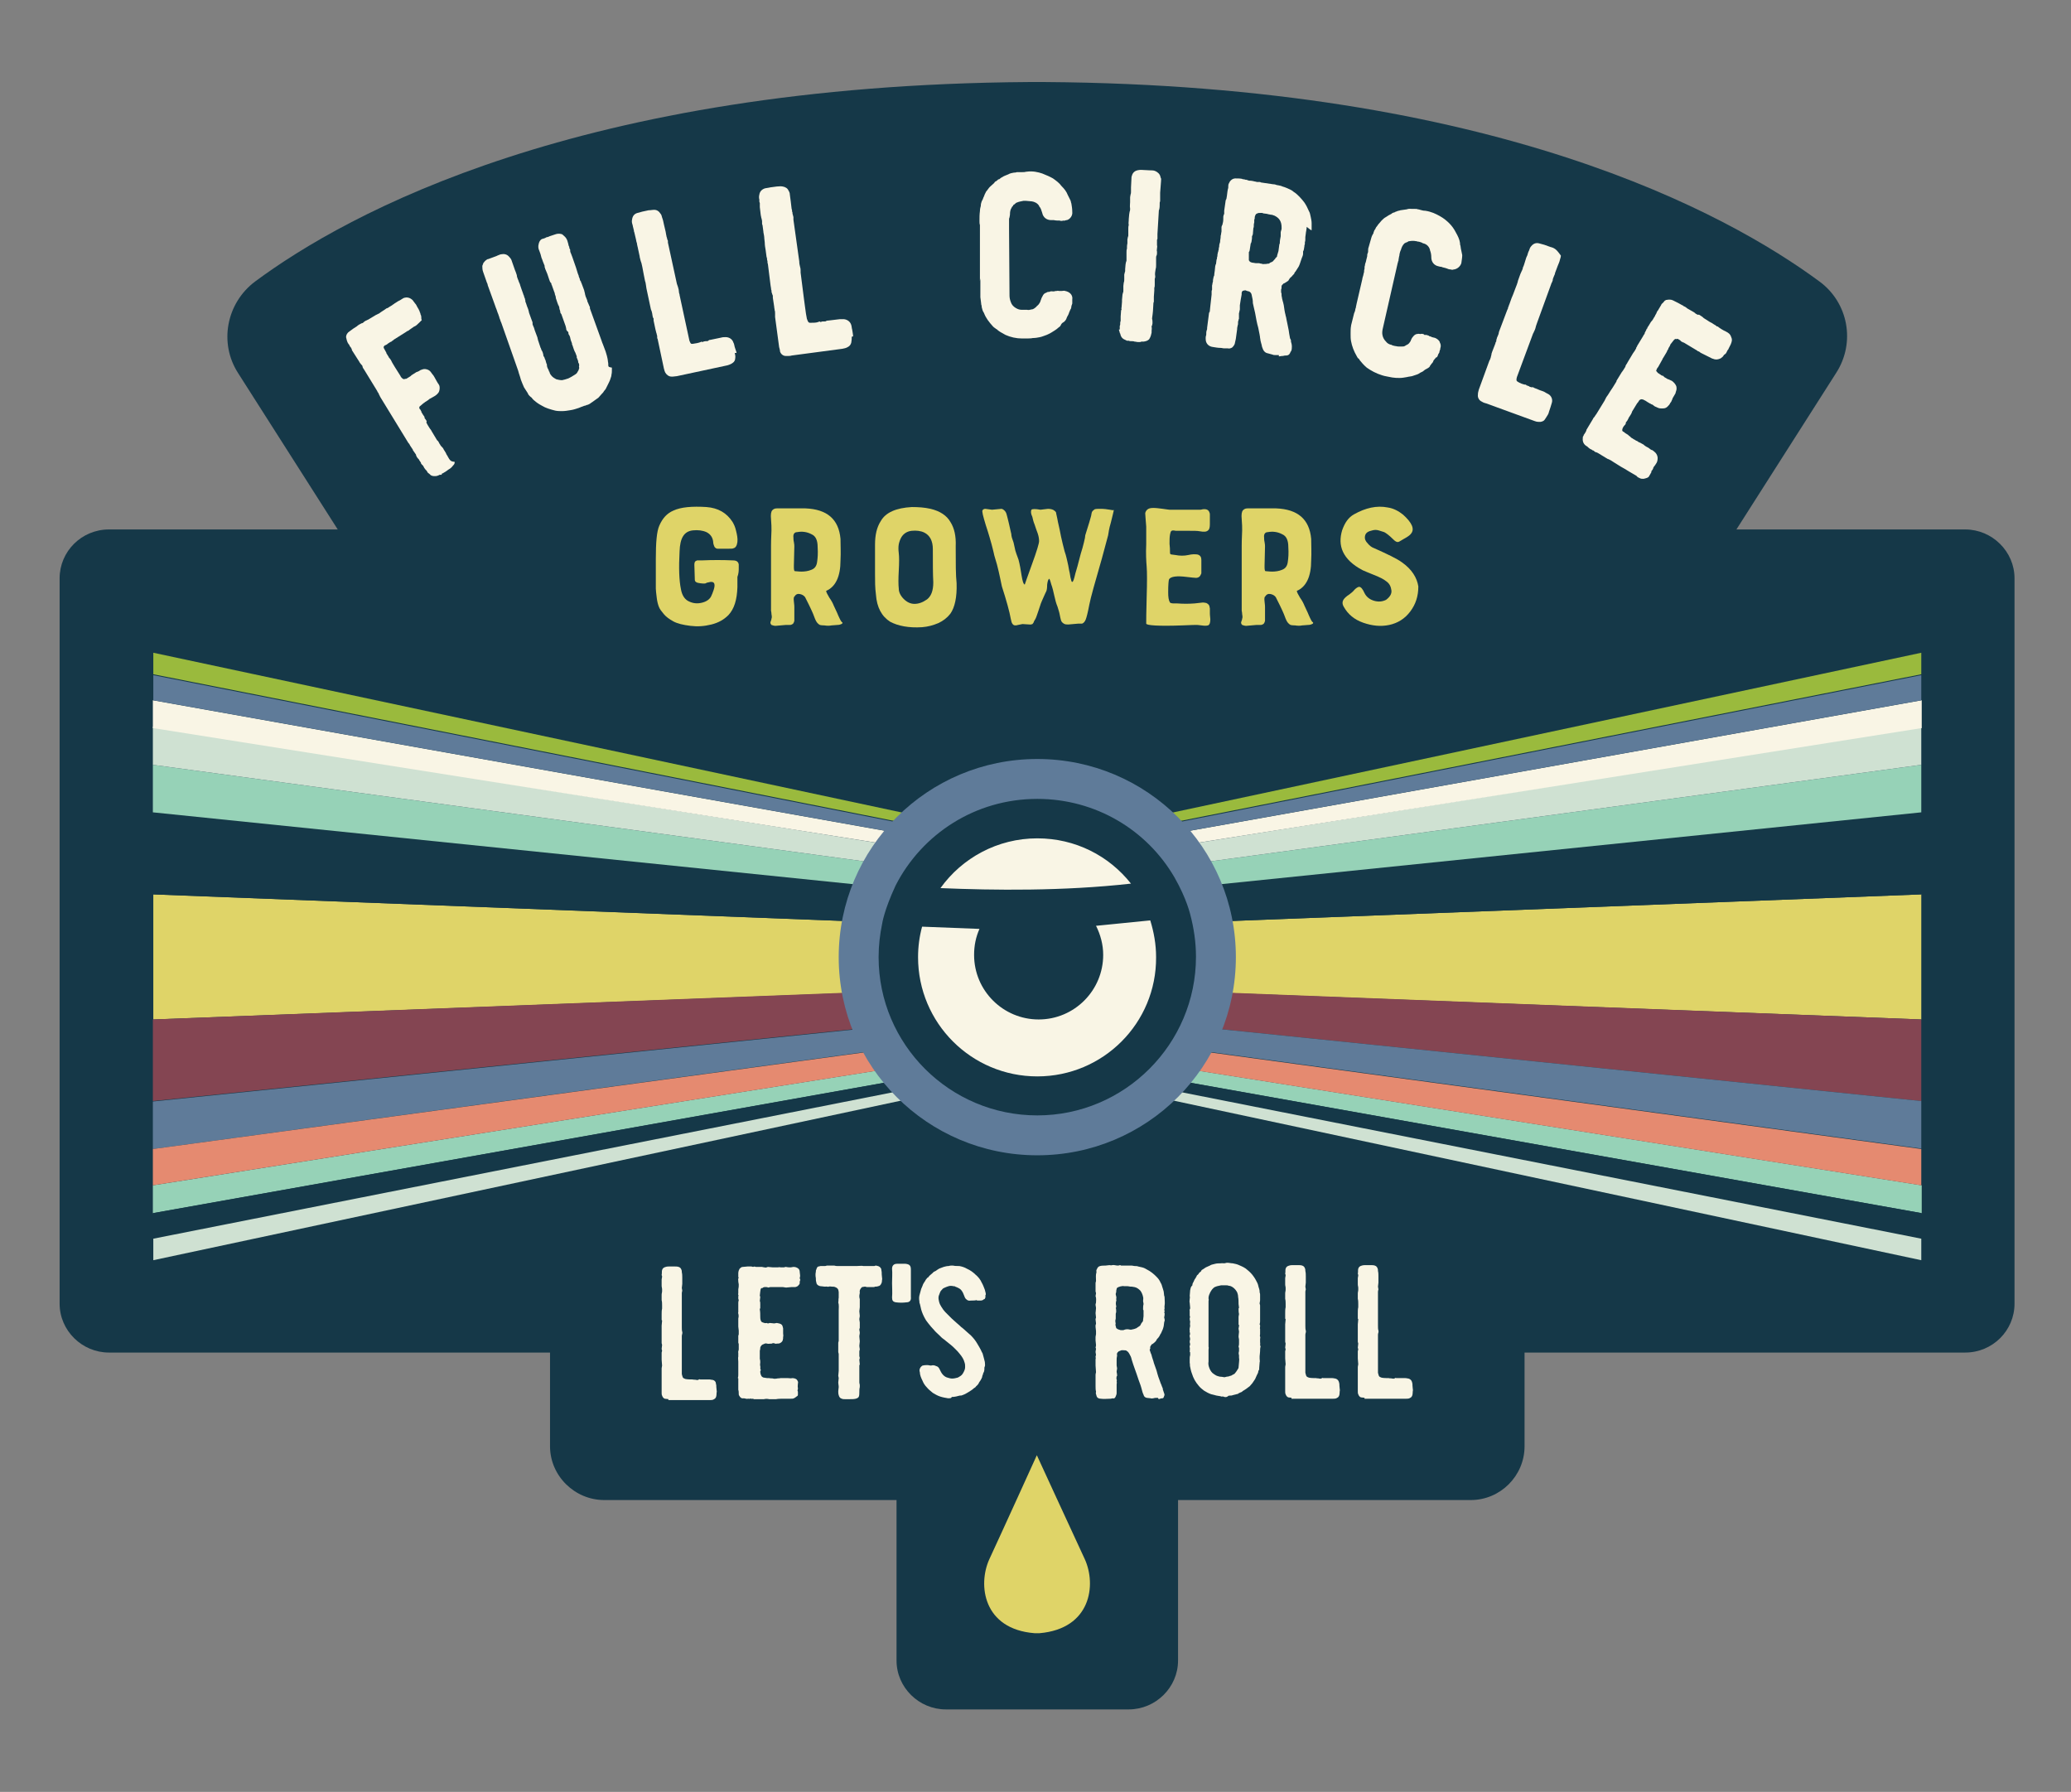
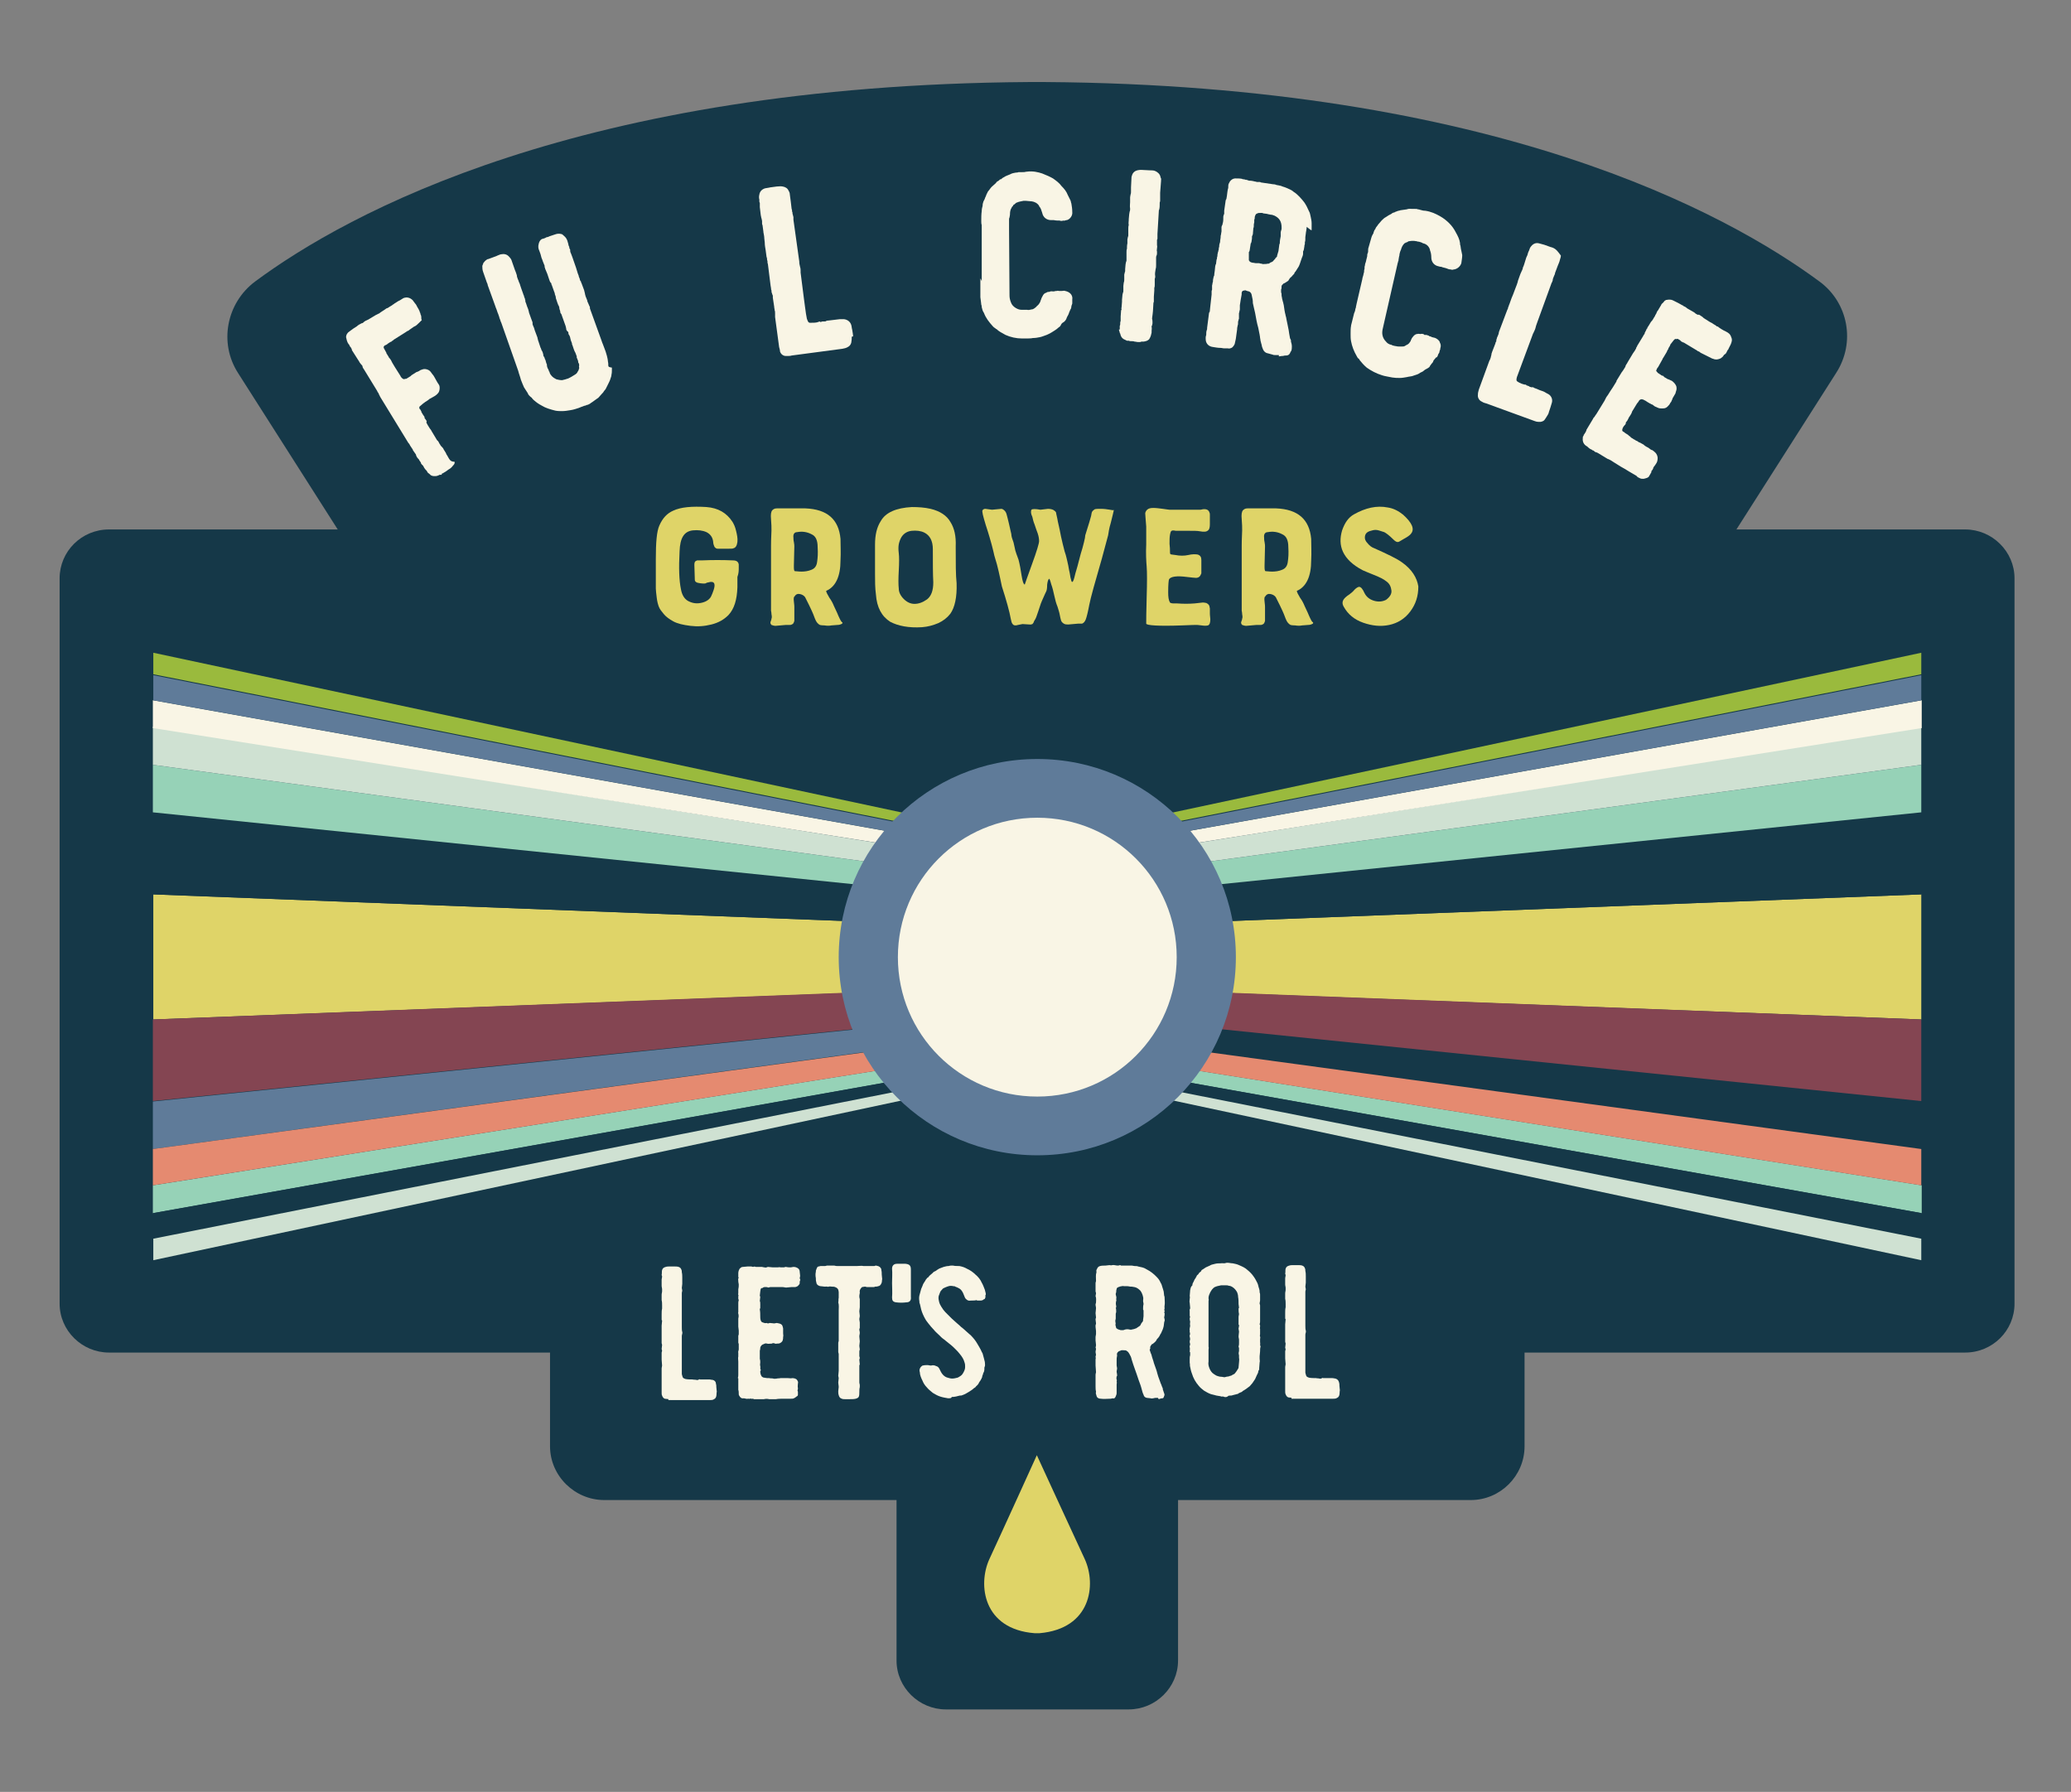
<svg xmlns="http://www.w3.org/2000/svg" version="1.1" id="Layer_1" x="0px" y="0px" viewBox="0 0 462 399.7" style="enable-background:new 0 0 462 399.7;" xml:space="preserve">
  <rect x="0" y="0" width="462" height="399.7" fill="#808080" stroke="none" />
  <style type="text/css"> .st0{fill:#153848;} .st1{fill:#DFD468;} .st2{fill:#844552;} .st3{fill:#5F7B99;} .st4{fill:#96D2B7;} .st5{fill:#CFE1D2;} .st6{fill:#E58A70;} .st7{fill:#F9F5E5;} .st8{fill:#9ABA3D;} </style>
  <path class="st0" d="M126.3,263.5h210.2c2,0,3.6,1.6,3.6,3.6v55.5c0,6.6-5.4,12-12,12H134.8c-6.6,0-12.1-5.4-12.1-12v-55.5 C122.7,265.1,124.3,263.5,126.3,263.5z" />
  <path class="st0" d="M251.8,381.3H211c-6,0-11-4.9-11-10.9v-71.8c0-1.8,1.5-3.3,3.3-3.3h56.2c1.8,0,3.3,1.5,3.3,3.3v71.8 C262.8,376.4,257.8,381.3,251.8,381.3z" />
  <path class="st0" d="M405.9,62.8C385.3,47.6,333.4,19,233.2,18.3c-0.6,0-1.3,0-1.9,0c-0.6,0-1.3,0-1.9,0v0 C129.3,19,77.4,47.6,56.9,62.8c-6.4,4.8-8.1,13.7-3.8,20.4l88.2,138.4h88.2h3.7h88.2l88.2-138.4C414,76.4,412.3,67.5,405.9,62.8z" />
  <path class="st0" d="M438.4,301.7H24.3c-6,0-11-4.9-11-10.9V129c0-6,4.9-10.9,11-10.9h414.1c6,0,11,4.9,11,10.9v161.8 C449.4,296.8,444.5,301.7,438.4,301.7z" />
  <path class="st1" d="M234.2,220l194.4,7.4v-27.9L234.1,207L234.2,220z" />
  <path class="st2" d="M428.6,227.4v18.2l-194-19.9l-0.4-5.8L428.6,227.4z" />
  <path class="st0" d="M428.6,199.5v-18.3l-194.2,20l-0.4,5.8L428.6,199.5z" />
-   <path class="st3" d="M234.2,229.8l194.4,26.4v-10.6l-194-19.9L234.2,229.8z" />
  <path class="st4" d="M234.2,197l194.4-26.4v10.6l-194,19.9L234.2,197z" />
  <path class="st5" d="M234.2,193.3l194.4-31.2v8.5L234.2,197V193.3z" />
  <path class="st4" d="M234.1,235.9l194.6,34.7v-6.2l-194.4-30.8L234.1,235.9z" />
  <path class="st6" d="M234.2,233.6l194.4,30.8v-8.1l-194.4-26.4V233.6z" />
  <path class="st0" d="M234.6,237.8l194,38.4v-5.6l-194.6-34.7L234.6,237.8z" />
  <path class="st5" d="M234.6,239.7l194,41.4v-4.8l-194-38.4V239.7z" />
  <path class="st7" d="M234.1,190.9l194.6-34.7v6.2l-194.4,30.8L234.1,190.9z" />
  <path class="st3" d="M234.6,189l194-38.4v5.6l-194.6,34.7L234.6,189z" />
  <path class="st8" d="M234.6,187l194-41.4v4.8l-194,38.4V187z" />
  <path class="st1" d="M228.6,220l-194.4,7.4v-27.9l194.6,7.5L228.6,220z" />
  <path class="st2" d="M34.1,227.4v18.2l194-19.9l0.4-5.8L34.1,227.4z" />
  <path class="st0" d="M34.1,199.5v-18.3l194.2,20l0.4,5.8L34.1,199.5z" />
  <path class="st3" d="M228.6,229.8L34.1,256.3v-10.6l194-19.9L228.6,229.8z" />
  <path class="st4" d="M228.6,197L34.1,170.6v10.6l194,19.9L228.6,197z" />
  <path class="st5" d="M228.6,193.3L34.1,162.1v8.5L228.6,197V193.3z" />
  <path class="st4" d="M228.7,235.9L34.1,270.6v-6.2l194.4-30.8L228.7,235.9z" />
  <path class="st6" d="M228.6,233.6L34.1,264.4v-8.1l194.4-26.4V233.6z" />
  <path class="st0" d="M228.2,237.8l-194,38.4v-5.6l194.6-34.7L228.2,237.8z" />
  <path class="st5" d="M228.2,239.7l-194,41.4v-4.8l194-38.4V239.7z" />
  <path class="st7" d="M228.7,190.9L34.1,156.2v6.2l194.4,30.8L228.7,190.9z" />
  <path class="st3" d="M228.2,189l-194-38.4v5.6l194.6,34.7L228.2,189z" />
  <path class="st8" d="M228.2,187l-194-41.4v4.8l194,38.4V187z" />
  <path class="st1" d="M164.8,126.8c0-0.4,0-0.7,0-0.9c-0.1-0.6-0.5-0.9-1.3-0.9c-2.3-0.1-4.6-0.1-6.9,0H156c-0.2,0-0.3,0-0.4,0 c-0.1,0-0.1,0-0.3,0.1c-0.3,0.1-0.4,0.4-0.4,0.9l0.1,3.3c0,0.5,0.4,0.7,1.2,0.8c0.8,0.1,1.3,0.1,1.4-0.1l0.9-0.2h0.2 c0.7,0,0.9,0.6,0.5,1.8c-0.2,0.6-0.4,1.1-0.6,1.5c-0.4,0.7-1.2,1.2-2.3,1.4c-1.1,0.2-2,0-2.9-0.5c-0.8-0.5-1.3-1.4-1.5-2.6 c-0.4-1.9-0.5-4.7-0.3-8.4c0.1-3,1-4.5,3-4.7c1.1-0.1,2.1,0,3,0.4c0.8,0.4,1.4,1.1,1.5,2.2c0,0.1,0,0.3,0.1,0.6 c0.1,0.3,0.2,0.6,0.4,0.7c0.2,0.2,0.4,0.2,0.8,0.2c0.4,0,1,0,1.8,0c0.8,0,1.3,0,1.4-0.1c0.5-0.1,0.8-0.6,0.9-1.4 c0.1-0.8-0.1-1.7-0.3-2.5c-0.2-0.9-0.5-1.5-0.8-2c-1.3-2-3.2-3.1-5.8-3.3c-3.2-0.2-5.7,0-7.4,0.8c-1.4,0.6-2.4,1.7-3.1,3.3 c-0.6,1.3-0.8,3.8-0.8,7.5c0,1.2,0,1.9,0,2.2c0,0.3,0,1,0,2.1c0,1.1,0,1.9,0,2.3c0,0.4,0.1,1.1,0.2,2c0.1,0.9,0.3,1.6,0.5,2.1 c0.2,0.5,0.6,1,1.1,1.6c0.5,0.6,1.2,1.1,2.1,1.6c0.9,0.5,2.2,0.8,3.8,1c1.6,0.2,3.1,0.1,4.7-0.3c1.6-0.4,2.8-1.1,3.8-2.1 c1.3-1.4,1.9-3.4,2-6.2c0-0.5,0-1.3,0-2.3C164.8,127.9,164.8,127.2,164.8,126.8z" />
  <path class="st1" d="M187,137.3c-0.4-1-0.8-1.7-1-2.2c-0.2-0.5-0.5-1.1-1-1.8c-0.4-0.7-0.7-1.2-0.7-1.5c2.1-0.9,3.2-3.2,3.2-6.8 c0.1-1.8,0-3.3,0-4.8c-0.4-4.4-3-6.6-7.8-6.8l-6.4,0c-0.4,0-0.7,0.1-1,0.4c-0.3,0.3-0.4,1-0.3,2c0.1,1.1,0.1,1.9,0.1,2.5 c0,0.6-0.1,1.8-0.1,3.5l0,9.2l0,2.6c0,1.7,0,2.6,0,2.6c0,0.1,0.1,0.4,0.1,0.8c0.1,0.5,0.1,0.8,0,1c0,0.2-0.1,0.4-0.2,0.7 c-0.1,0.2,0,0.5,0.2,0.7c0.3,0.1,0.6,0.2,0.9,0.2l2.3-0.2h0.8c0.2,0,0.4,0,0.5-0.1c0,0,0.1,0,0.2-0.1c0.1,0,0.1-0.1,0.2-0.2 c0-0.1,0.1-0.1,0.1-0.2c0-0.1,0.1-0.2,0.1-0.3v-0.4l0-2.7c0-0.1,0-0.5-0.1-1.2c-0.1-0.7,0-1.1,0.1-1.1c0.3-0.5,0.7-0.7,1.2-0.6 c0.5,0.1,0.9,0.3,1.2,0.7c0.2,0.4,0.5,1,0.9,1.8c0.4,0.8,0.6,1.3,0.7,1.5c0.1,0.2,0.3,0.7,0.6,1.5c0.3,0.8,0.7,1.2,1.1,1.4 c0,0,0.3,0.1,1,0.1c0.6,0.1,1.1,0.1,1.6,0c0.5,0,0.9-0.1,1.3-0.1c0.4,0,0.7-0.1,0.9-0.2c0.2-0.1,0.3-0.2,0.2-0.4 C187.7,138.8,187.4,138.2,187,137.3z M182.3,125.2c-0.1,1-0.5,1.6-1.3,1.9c-0.7,0.3-1.5,0.4-2.2,0.4c-0.7,0-1.2-0.1-1.5-0.1 c-0.1,0-0.2-0.3-0.2-0.8v-0.5l0.1-4.2c0-0.2,0-0.5-0.1-1c-0.1-0.4-0.1-0.8-0.1-1c-0.1-0.7,0.2-1.2,0.8-1.2c1.1-0.2,2.2-0.1,3.3,0.5 c0.9,0.4,1.3,1.4,1.3,2.8C182.5,123.5,182.4,124.5,182.3,125.2z" />
  <path class="st1" d="M213.2,121.9c0.1-2.3-0.3-4.1-1.2-5.5c-0.8-1.4-2.3-2.4-4.4-2.9c-1.3-0.3-2.7-0.4-4.2-0.4 c-3.5,0.2-5.8,1.2-6.9,3.1c-0.9,1.4-1.3,3.1-1.3,5.3c0,0.9,0,1.8,0,2.8c0,1,0,2.3,0,3.8c0,1.5,0,3,0.2,4.5c0.2,2.9,1.3,4.9,3.2,6.1 c1.7,0.9,4.1,1.4,7.1,1.2c1.3-0.1,2.4-0.4,3.6-0.9c1.1-0.5,2-1.2,2.7-2.1c1-1.4,1.5-3.7,1.4-6.8 C213.2,128.3,213.2,125.6,213.2,121.9z M206.8,133.7c-1,0.7-1.9,1-2.8,1c-0.9,0-1.7-0.4-2.4-1.1c-0.7-0.7-1.1-1.5-1.1-2.3 c-0.1-0.9-0.1-2.2,0-4c0.1-1.8,0.1-3.1,0-3.9c-0.1-0.8-0.1-1.4,0-2c0.1-0.5,0.3-1.1,0.6-1.6c0.5-0.8,1.3-1.3,2.3-1.4 c1-0.1,2,0,2.8,0.4c1.2,0.6,1.9,1.8,1.9,3.7c0,3.1,0,5.6,0.1,7.4C208.2,131.8,207.7,133,206.8,133.7z" />
  <path class="st1" d="M247.6,113.7c-0.6-0.1-1.3-0.2-2-0.2c-0.7,0-1.1,0-1.4,0.1c-0.3,0.2-0.5,0.4-0.6,0.6c-0.1,0.2-0.1,0.5-0.2,0.9 c-0.1,0.4-0.5,1.8-1.3,4.3c0,0.3-0.1,0.8-0.3,1.6c-0.2,0.8-0.4,1.6-0.7,2.5c-0.2,0.8-0.4,1.5-0.5,1.9c-0.1,0.4-0.3,1.2-0.7,2.5 c-0.3,1.3-0.5,1.9-0.7,1.9s-0.2-0.3-0.4-1c-0.1-0.7-0.2-1.2-0.3-1.6c-0.1-0.4-0.1-0.7-0.2-1.1c-0.1-0.3-0.1-0.6-0.2-0.9 c-0.1-0.3-0.2-1.1-0.6-2.2c-0.3-1.2-0.6-2.3-0.8-3.3c-0.2-1-0.4-2.1-0.7-3.3c-0.2-1.2-0.4-1.8-0.4-2c0-0.1-0.1-0.3-0.4-0.5 c-0.2-0.2-0.7-0.4-1.4-0.4l-1.7,0.2c-1.1-0.2-1.8-0.2-2,0c-0.1,0.2-0.1,0.4-0.1,0.5c0,0.1,0,0.3,0.1,0.6l0.2,0.5 c0.1,0.4,0.2,1,0.5,1.7c0.2,0.7,0.5,1.4,0.7,2c0.2,0.6,0.3,1.2,0.3,1.7c0,0.5-0.5,2.2-1.6,5.2c-1.1,3-1.6,4.5-1.6,4.5 c-0.3-0.1-0.5-0.8-0.7-2c-0.2-1.3-0.4-2.5-0.7-3.6c-0.4-1-0.6-1.7-0.7-2c-0.1-0.4-0.2-1-0.4-1.8c-0.3-0.8-0.5-1.4-0.5-1.9 c-0.1-0.5-0.3-1.2-0.5-2.2c-0.2-0.9-0.4-1.6-0.5-2c-0.1-0.4-0.2-0.7-0.5-1c-0.2-0.2-0.5-0.4-0.7-0.4l-2.1,0.2l-1.5-0.2 c-0.2,0-0.5,0.1-0.6,0.3c-0.2,0.2,0.1,1.3,0.7,3.3c0.7,2.1,1.1,3.6,1.3,4.3c0.2,0.8,0.4,1.5,0.5,2c0.1,0.6,0.4,1.4,0.7,2.5 c0.3,1.1,0.5,2.1,0.7,3c0.2,0.9,0.3,1.5,0.4,1.9c1,3.1,1.7,5.6,2,7.3c0.1,0.5,0.2,0.9,0.4,1.1c0.2,0.3,0.6,0.4,1.2,0.2 c0.6-0.1,0.9-0.2,1-0.2l1.6,0.1h0.3l0.3-0.1c0,0,0.1,0,0.1-0.1c0-0.1,0.1-0.1,0.1-0.1s0-0.1,0.1-0.2c0-0.1,0.1-0.3,0.3-0.6 c0.2-0.3,0.4-0.9,0.7-1.8c0.3-0.9,0.5-1.5,0.6-1.8c0.1-0.3,0.3-0.7,0.6-1.4c0.3-0.7,0.5-1.1,0.6-1.3c0.1-0.2,0.2-0.7,0.2-1.5 c0.1-0.7,0.2-1.2,0.5-1.3c0,0,0.2,0.4,0.4,1.2c0.3,0.8,0.5,1.7,0.7,2.6c0.2,0.9,0.4,1.7,0.7,2.4c0.2,0.7,0.4,1.2,0.5,1.8 c0.1,0.5,0.2,1,0.3,1.3c0.1,0.3,0.3,0.5,0.6,0.7c0.3,0.2,0.7,0.2,1,0.2l2.3-0.2c0.4,0,0.7,0,0.8,0c0.3-0.1,0.6-0.4,0.8-0.9 c0.2-0.5,0.5-1.7,0.8-3.3c0.3-1.6,1.3-5.1,2.8-10.3l1.4-5.2c0.1-0.6,0.2-1.5,0.6-2.8c0.3-1.3,0.6-2.3,0.7-3 C248.5,113.9,248.2,113.8,247.6,113.7z" />
  <path class="st1" d="M269.9,136.8c0,0,0-0.2,0-0.5c0-0.3,0-0.5,0-0.6c0-0.1-0.1-0.3-0.1-0.5c-0.1-0.3-0.3-0.5-0.7-0.7 c-0.4-0.1-0.7-0.1-0.8-0.1l-1.8,0.2c-1.3,0.1-2.5,0.1-3.9,0h-0.8c-0.4,0-0.7-0.1-0.8-0.2c-0.3-0.5-0.4-1.2-0.4-2.3 c0-1.7,0.1-2.7,0.2-2.9c0.4-0.6,1.7-0.8,4-0.5c1,0.1,1.6,0.2,2,0.2c0.3,0,0.6-0.1,0.8-0.3c0.2-0.2,0.3-0.5,0.4-0.7 c0-0.2,0-0.6,0-1.1c0-0.5,0-0.9,0-1.1c0-0.2,0-0.5,0-0.8c0-0.6-0.2-1-0.8-1.2c-0.5-0.1-1.3-0.1-2.1,0.1c-0.9,0.2-1.9,0.2-2.9,0 c-0.7-0.1-1-0.1-1.1-0.2c-0.1-0.1-0.1-0.3-0.1-0.6c0-0.4,0-0.9-0.1-1.7c0-0.8,0-1.4,0.1-2c0.1-0.5,0.2-0.9,0.4-0.9 c0.1-0.1,0.4-0.1,0.9,0c0.7,0,1.6,0,2.8,0c1.2,0,2,0,2.5,0.1c0.5,0.1,0.8,0.1,1.1,0.1c0.3,0,0.6-0.1,0.8-0.3 c0.3-0.2,0.4-0.7,0.4-1.4v-1l0-1.1c0-0.2,0-0.3-0.1-0.5c-0.2-0.6-0.7-0.8-1.5-0.7c-0.3,0.1-0.5,0.1-0.6,0.1l-6.8,0 c-0.2,0-0.7-0.1-1.5-0.2c-0.8-0.1-1.5-0.2-2.1-0.2c-0.6,0-1.1,0.1-1.4,0.4c-0.3,0.3-0.5,0.7-0.4,1.1c0,0.5,0.1,1,0.1,1.4 c0,0.4,0.1,0.8,0.1,1.3c0,0.5,0,1.8,0,3.9c-0.1,2.1,0,3.8,0.1,5c0.1,1.2,0.1,3.5,0,6.8c-0.1,3.3-0.1,5.3-0.1,5.9 c0,0.4,2.7,0.6,8.1,0.4c2-0.1,3-0.1,3.1-0.1c0.1,0,0.4,0,1.1,0.1c0.7,0.1,1.1,0.1,1.5,0c0.4-0.2,0.5-0.7,0.5-1.4 C269.9,137.3,269.9,136.8,269.9,136.8z" />
  <path class="st1" d="M292,137.3c-0.4-1-0.8-1.7-1-2.2c-0.2-0.5-0.5-1.1-1-1.8c-0.4-0.7-0.7-1.2-0.7-1.5c2.1-0.9,3.2-3.2,3.2-6.8 c0.1-1.8,0-3.3,0-4.8c-0.4-4.4-3-6.6-7.8-6.8l-6.4,0c-0.4,0-0.7,0.1-1,0.4c-0.3,0.3-0.4,1-0.3,2c0.1,1.1,0.1,1.9,0.1,2.5 c0,0.6-0.1,1.8-0.1,3.5l0,9.2l0,2.6c0,1.7,0,2.6,0,2.6c0,0.1,0.1,0.4,0.1,0.8c0.1,0.5,0.1,0.8,0,1c0,0.2-0.1,0.4-0.2,0.7 c-0.1,0.2,0,0.5,0.2,0.7c0.3,0.1,0.6,0.2,0.9,0.2l2.3-0.2h0.8c0.2,0,0.4,0,0.5-0.1c0,0,0.1,0,0.2-0.1c0.1,0,0.1-0.1,0.2-0.2 c0-0.1,0.1-0.1,0.1-0.2c0-0.1,0.1-0.2,0.1-0.3v-0.4l0-2.7c0-0.1,0-0.5-0.1-1.2c-0.1-0.7,0-1.1,0.1-1.1c0.3-0.5,0.7-0.7,1.2-0.6 c0.5,0.1,0.9,0.3,1.2,0.7c0.2,0.4,0.5,1,0.9,1.8c0.4,0.8,0.6,1.3,0.7,1.5c0.1,0.2,0.3,0.7,0.6,1.5c0.3,0.8,0.7,1.2,1.1,1.4 c0,0,0.3,0.1,1,0.1c0.6,0.1,1.1,0.1,1.6,0c0.5,0,0.9-0.1,1.3-0.1c0.4,0,0.7-0.1,0.9-0.2c0.2-0.1,0.3-0.2,0.2-0.4 C292.7,138.8,292.4,138.2,292,137.3z M287.3,125.2c-0.1,1-0.5,1.6-1.3,1.9c-0.7,0.3-1.5,0.4-2.2,0.4c-0.7,0-1.2-0.1-1.5-0.1 c-0.1,0-0.2-0.3-0.2-0.8v-0.5l0.1-4.2c0-0.2,0-0.5-0.1-1c-0.1-0.4-0.1-0.8-0.1-1c-0.1-0.7,0.2-1.2,0.8-1.2c1.1-0.2,2.2-0.1,3.3,0.5 c0.9,0.4,1.3,1.4,1.3,2.8C287.5,123.5,287.4,124.5,287.3,125.2z" />
  <path class="st1" d="M312.7,125.4c-1.1-0.8-3.2-1.8-6.1-3.1c-0.6-0.2-1.1-0.6-1.5-1.1c-0.5-0.5-0.7-1-0.6-1.6s0.5-1,1.3-1.2 c0.3-0.1,0.7-0.2,1.1-0.2c0.4,0,1,0.2,1.9,0.5c0.4,0.2,1.1,0.7,2.1,1.7c0.4,0.4,0.7,0.5,0.9,0.5c0.2,0,0.4-0.1,0.7-0.3 c0.3-0.2,0.7-0.4,1.2-0.7c0.5-0.3,0.9-0.6,1.1-0.9c0.8-1,0.2-2.4-1.8-4.2c-1-0.8-2.1-1.4-3.4-1.6c-2.5-0.5-5,0.1-7.5,1.5 c-1.3,0.7-2.1,1.9-2.7,3.6c-0.5,1.7-0.5,3.3,0.2,4.8c0.7,1.5,2.1,2.9,4.4,4.1c0.4,0.2,1.2,0.5,2.4,1c1.3,0.5,2.3,1,2.9,1.5 c0.7,0.5,1,1.2,1.1,2c0.1,0.8-0.4,1.5-1.2,2.1c-0.8,0.4-1.7,0.5-2.7,0.2c-1-0.3-1.7-0.9-2.1-1.7c-0.4-0.9-0.8-1.4-1.2-1.4 c-0.2,0-0.6,0.2-1,0.6c-0.4,0.5-0.8,0.8-1.2,1.1c-0.3,0.2-0.6,0.4-0.8,0.6c-0.8,0.7-0.9,1.4-0.4,2.2c0.9,1.6,2.3,2.8,4.3,3.5 c2,0.7,3.9,0.9,5.8,0.5s3.5-1.4,4.7-3c1.2-1.6,1.8-3.4,1.8-5.6C316.1,128.9,315,127,312.7,125.4z" />
  <path class="st7" d="M100.1,102.2l-0.4-0.7c-0.1-0.1-0.2-0.3-0.2-0.4c-0.1-0.2-0.2-0.3-0.3-0.5c-0.1-0.1-0.1-0.2-0.2-0.3 c-0.1-0.3-0.3-0.5-0.6-0.8c-0.1-0.1-0.1-0.1-0.2-0.3c-0.1-0.1-0.1-0.2-0.2-0.3c-0.1-0.2-0.2-0.5-0.5-0.7c-0.4-0.7-0.8-1.3-1.2-2l0,0 c-0.1-0.2-0.2-0.4-0.4-0.6c-0.3-0.5-0.6-0.9-0.8-1.4L95.2,94c-0.1-0.2-0.2-0.4-0.3-0.5c-0.1-0.1-0.2-0.2-0.2-0.4l0-0.1 c-0.2-0.3-0.5-0.7-0.7-1.1l0-0.1c0-0.1-0.1-0.1-0.1-0.2c-0.1-0.1-0.1-0.3-0.3-0.4c-0.1-0.2-0.1-0.5,0.1-0.6l0.7-0.6 c0,0,0.1,0,0.1-0.1c0.1,0,0.2-0.1,0.3-0.2c0.3-0.2,0.7-0.4,1-0.7l0.9-0.5c0.4-0.2,0.8-0.5,1.1-0.9l0,0c0.3-0.4,0.4-1.4,0.1-1.8 c-0.2-0.3-0.4-0.6-0.5-0.8l-0.5-0.9c-0.1-0.2-0.3-0.5-0.5-0.7c-0.2-0.3-0.4-0.6-0.7-0.8l0,0c-0.5-0.3-1.1-0.4-1.7-0.1l-0.1,0 c-0.3,0.2-0.6,0.4-1,0.5l-1.1,0.7c-0.1,0.1-0.1,0.1-0.2,0.2l-0.8,0.5c-0.1,0-0.1,0.1-0.2,0.1h-0.1l-0.1,0c-0.2,0.1-0.4,0.1-0.5,0 c-0.2-0.1-0.5-0.4-0.6-0.7l-1.2-1.9l0,0c-0.2-0.3-0.4-0.7-0.6-1c-0.1-0.2-0.2-0.4-0.3-0.6c-0.1-0.1-0.2-0.3-0.3-0.4 c-0.1-0.1-0.2-0.2-0.2-0.3c-0.2-0.3-0.3-0.5-0.5-0.8l0-0.1c-0.2-0.4-0.4-0.7-0.6-1.1c0-0.1,0-0.3,0-0.3v0c0.1-0.1,0.2-0.2,0.3-0.3 l0.1,0c0.2-0.1,0.4-0.2,0.6-0.4c0.2-0.1,0.4-0.3,0.7-0.4c0,0,0.1,0,0.1-0.1c0.1-0.1,0.3-0.1,0.4-0.3l2.7-1.7 c0.1-0.1,0.2-0.1,0.3-0.2c0.1-0.1,0.3-0.1,0.4-0.2l0.1-0.1c0.4-0.3,0.7-0.5,1-0.7c0.5-0.2,0.8-0.5,1.2-0.9c0.1-0.1,0.2-0.2,0.3-0.3 l0.2-0.2l0,0l0.1-0.1l-0.1-0.2c0-0.4,0-0.8-0.2-1.1c0,0,0,0,0-0.1c0-0.1-0.1-0.2-0.1-0.3c-0.1-0.1-0.1-0.2-0.1-0.3 c-0.1-0.1-0.1-0.2-0.2-0.4l-0.3-0.5c0-0.1-0.1-0.1-0.1-0.2c-0.1-0.2-0.2-0.4-0.3-0.5c-0.1-0.1-0.2-0.2-0.3-0.4 c-0.1-0.1-0.2-0.2-0.3-0.4c-0.6-0.6-1.3-0.8-2.1-0.5l-0.8,0.5c-0.5,0.2-0.8,0.5-1.2,0.7c-0.1,0.1-0.2,0.2-0.3,0.2 c-0.1,0.1-0.1,0.1-0.1,0.1c-0.1,0.1-0.2,0.1-0.3,0.2c-0.2,0.1-0.5,0.3-0.8,0.5c-0.1,0-0.2,0.1-0.3,0.1l0,0c-0.5,0.4-1.1,0.7-1.6,1.1 c-0.1,0.1-0.3,0.1-0.4,0.2c-0.1,0.1-0.3,0.1-0.4,0.2c-0.2,0.1-0.3,0.2-0.5,0.3l-1,0.6c-0.1,0.1-0.2,0.1-0.4,0.2 c-0.1,0.1-0.3,0.1-0.4,0.2c-0.2,0.1-0.3,0.2-0.4,0.3c-0.1,0.1-0.2,0.2-0.4,0.2c-0.4,0.2-0.8,0.4-1.1,0.7c-0.5,0.3-1.1,0.7-1.6,1.1 c-0.5,0.3-0.8,0.8-0.8,1.3v0v0c0.1,0.5,0.2,0.9,0.4,1.3c0.1,0.1,0.1,0.2,0.2,0.3c0.1,0.1,0.2,0.2,0.2,0.4l0.1,0.1 c0.1,0.1,0.2,0.2,0.2,0.3c0.1,0.1,0.2,0.3,0.2,0.4l0,0.1l1.4,2.2c0.1,0.1,0.1,0.2,0.2,0.3c0.1,0.2,0.2,0.4,0.4,0.6 c0.1,0.1,0.1,0.2,0.2,0.2l0,0c0.1,0.1,0.2,0.3,0.2,0.5c0.1,0.2,0.2,0.4,0.3,0.5l3,4.9l0,0.1c0.2,0.2,0.3,0.4,0.4,0.7 c0.1,0.1,0.1,0.2,0.2,0.4l6.3,10.3l0.1,0.1c0.1,0.1,0.2,0.3,0.3,0.5c0.1,0.1,0.1,0.2,0.2,0.3l0.4,0.6l0,0.1c0.2,0.3,0.5,0.7,0.7,1 c0,0,0,0,0,0l0,0.1c0.1,0.3,0.2,0.5,0.4,0.7c0.1,0.1,0.1,0.2,0.2,0.2c0.1,0.2,0.2,0.4,0.3,0.5c0.1,0.1,0.1,0.2,0.2,0.3 c0,0.2,0.1,0.3,0.2,0.4l0.1,0.1l0.2,0.2c0,0.1,0.1,0.1,0.1,0.2c0.1,0.2,0.2,0.4,0.4,0.6l0,0c0,0,0,0.1,0.1,0.1c0,0,0,0.1,0.1,0.1 c0.1,0.1,0.2,0.3,0.3,0.5l0.5,0.4c0.3,0.4,0.8,0.4,1.1,0.4h0c0,0,0,0,0.1,0c0.3,0,0.6-0.1,0.8-0.2c0.1-0.1,0.2-0.1,0.3-0.1l0.3,0 l0.1-0.3c0,0,0.1,0,0.1,0c0.1,0,0.2-0.1,0.2-0.1c0.4-0.2,0.8-0.5,1.2-0.8c0.4-0.2,0.7-0.5,1-0.9l0.1-0.1v0l0,0 c0.1-0.1,0.3-0.4,0.2-0.7C100.5,103,100.3,102.5,100.1,102.2z" />
  <path class="st7" d="M135.7,81.5c0-0.3,0-0.6-0.1-1l0-0.1c-0.1-0.7-0.3-1.4-0.5-2c-0.2-0.5-0.4-1.1-0.6-1.6 c-0.1-0.2-0.2-0.5-0.3-0.8l-2.6-7.2c0,0,0-0.1,0-0.2c0-0.1,0-0.2-0.1-0.3c-0.1-0.2-0.2-0.5-0.3-0.7c-0.1-0.2-0.2-0.4-0.2-0.6l-0.4-1 c0-0.2-0.1-0.3-0.1-0.4c0,0,0,0,0-0.1c-0.1-0.3-0.1-0.5-0.2-0.8l-0.6-1.6c-0.1-0.1-0.1-0.2-0.1-0.3c0-0.1-0.1-0.1-0.1-0.1 c0-0.1-0.1-0.1-0.1-0.2c0-0.1-0.1-0.3-0.1-0.4c-0.1-0.2-0.2-0.4-0.2-0.6c-0.1-0.2-0.1-0.3-0.2-0.5l-0.4-1.3l-0.8-2.3 c-0.1-0.3-0.2-0.5-0.3-0.8c-0.1-0.2-0.2-0.4-0.2-0.7c0,0,0-0.1,0-0.1c0-0.1,0-0.2-0.1-0.3c-0.1-0.1-0.1-0.2-0.1-0.4 c-0.1-0.2-0.2-0.4-0.2-0.6l-0.2-0.7c-0.1-0.4-0.4-0.9-0.8-1.2l-0.1-0.1c0,0-0.1,0-0.1-0.1c-0.1-0.1-0.3-0.2-0.4-0.2 c-0.4-0.1-0.9-0.1-1.4,0.1c-0.4,0.1-0.8,0.3-1.2,0.4c-0.2,0.1-0.4,0.2-0.6,0.2c-0.1,0-0.2,0.1-0.4,0.2l-0.6,0.2l-0.1,0 c-0.5,0.3-0.6,0.7-0.7,1c-0.2,0.7-0.1,1.2,0.1,1.6c0.2,0.5,0.4,1.1,0.5,1.6c0.1,0.2,0.2,0.5,0.3,0.8l0.4,1c0,0,0,0.1,0,0.2 c0,0.1,0,0.2,0.1,0.3l0,0.1c0.2,0.4,0.3,0.8,0.5,1.2c0.1,0.2,0.1,0.4,0.2,0.6c0.1,0.2,0.1,0.4,0.2,0.6c0.1,0.2,0.1,0.4,0.3,0.7 l0.1,0.1c0.1,0.1,0.1,0.1,0.1,0.2c0,0.1,0,0.2,0.1,0.3l0.5,1.4c0.1,0.2,0.2,0.5,0.2,0.7c0.1,0.2,0.2,0.5,0.2,0.8l0.4,1.2 c0.1,0.1,0.1,0.2,0.1,0.3c0,0.1,0.1,0.1,0.1,0.1c0.1,0.2,0.2,0.5,0.2,0.8c0.1,0.3,0.2,0.5,0.2,0.8c0,0.1,0.1,0.2,0.1,0.2 c0,0.1,0.1,0.1,0.1,0.1l1,2.8c0,0.2,0.1,0.3,0.1,0.4v0c0,0.1,0,0.1,0,0.1c0,0.2,0.1,0.5,0.4,0.7c0.1,0.1,0.1,0.1,0.1,0.3 c0,0.2,0.1,0.4,0.2,0.5c0.1,0.1,0.1,0.3,0.2,0.5c0,0.2,0.1,0.3,0.1,0.5l0.3,0.8c0,0,0,0.1,0,0.1c0,0.1,0,0.2,0.1,0.3l0.3,0.9 c0.1,0.2,0.1,0.3,0.2,0.5c0.1,0.1,0.1,0.2,0.2,0.4l0.3,0.8l-0.1,0l0.2,0.5c0.1,0.2,0.2,0.5,0.2,0.7c0,0.1,0,0.2,0.1,0.2 c0.1,0.2,0.1,0.4,0.1,0.6c-0.1,0.1,0,0.3,0,0.4v0c0,0.1,0,0.1,0,0.2c-0.1,0.1-0.1,0.2-0.1,0.3l-0.4,0.7c-0.2,0.2-0.3,0.3-0.5,0.4 l0,0c-0.6,0.4-1,0.6-1.4,0.8c-0.5,0.2-1,0.3-1.4,0.4c-0.5,0-0.9-0.1-1.3-0.2c-0.4-0.2-0.7-0.4-1-0.7c-0.2-0.2-0.4-0.5-0.5-0.8l0-0.1 c0,0,0-0.1-0.1-0.1c0-0.1-0.1-0.2-0.1-0.3c-0.1-0.2-0.1-0.3-0.2-0.4c-0.1-0.2-0.2-0.5-0.2-0.7v-0.1l0-0.1c0-0.1-0.1-0.2-0.1-0.2 l-0.2-0.7c0-0.1,0-0.1-0.1-0.2c-0.1-0.2-0.1-0.5-0.3-0.7c-0.1-0.1-0.1-0.3-0.1-0.4c-0.1-0.3-0.1-0.6-0.4-1c0-0.1-0.1-0.2-0.1-0.3 c0-0.1-0.1-0.2-0.1-0.2l-0.5-1.5c0-0.1-0.1-0.2-0.1-0.3c0-0.2-0.1-0.3-0.1-0.5l-0.6-1.6c-0.1-0.4-0.2-0.7-0.4-1.1 c-0.1-0.2-0.1-0.3-0.1-0.5v-0.1l0-0.1c-0.1-0.3-0.2-0.5-0.3-0.8l-0.5-1.4c0,0,0,0,0-0.1c0-0.1-0.1-0.2-0.1-0.4 c-0.1-0.3-0.2-0.6-0.3-0.8c-0.1-0.3-0.2-0.6-0.3-0.9c-0.1-0.1-0.1-0.3-0.1-0.4c0-0.2-0.1-0.3-0.1-0.5c-0.1-0.2-0.2-0.4-0.2-0.6 c-0.1-0.2-0.2-0.4-0.2-0.5v0c-0.3-0.8-0.5-1.4-0.7-2l0-0.1c-0.1-0.1-0.1-0.3-0.2-0.4c-0.1-0.3-0.2-0.6-0.3-0.8 c-0.1-0.3-0.2-0.5-0.2-0.8c0-0.1-0.1-0.2-0.1-0.3c-0.1-0.3-0.2-0.6-0.3-0.8l-0.7-2c-0.1-0.4-0.3-0.7-0.6-1c-0.4-0.5-1-0.7-1.6-0.6 c-0.4,0-0.7,0.2-1,0.3c-0.1,0-0.2,0.1-0.2,0.1l-1.9,0.7l-0.1,0c-0.4,0.2-0.7,0.5-0.9,0.8l-0.1,0.1l0,0.1c-0.1,0.2-0.1,0.3-0.2,0.5v0 c0,0.4,0,0.9,0.2,1.4l0.7,2c0,0.1,0.1,0.2,0.1,0.3c0.1,0.2,0.2,0.4,0.2,0.6l1.7,4.7c0,0.1,0.1,0.2,0.1,0.3c0.1,0.2,0.2,0.5,0.3,0.8 c0,0.1,0.1,0.2,0.1,0.3c0.1,0.2,0.2,0.5,0.3,0.8l0,0.1l0.1,0.1c0,0,0,0,0,0.1c0,0.1,0,0.2,0.1,0.3c0,0.1,0.1,0.2,0.1,0.3 c0.1,0.2,0.1,0.4,0.2,0.5l3.8,10.8c0.1,0.4,0.2,0.7,0.3,1c0.1,0.3,0.2,0.6,0.3,1v0c0.2,0.6,0.5,1.2,0.7,1.7l0.9,1.4l0,0.1 c0.2,0.3,0.5,0.6,0.8,0.8c0.2,0.3,0.5,0.6,0.8,0.8l0.1,0.1c0.1,0.1,0.3,0.2,0.4,0.3c0.3,0.2,0.6,0.4,1,0.6c0.8,0.5,1.8,0.8,3,1.1h0 c0.5,0.1,1,0.1,1.5,0.1c0.6,0,1.2-0.1,1.8-0.2c0.7-0.1,1.3-0.3,1.9-0.5c0.4-0.2,0.8-0.3,1.3-0.5c0.1,0,0.2,0,0.3-0.1l0.1,0 c0.1-0.1,0.2-0.1,0.3-0.1c0.2-0.1,0.5-0.2,0.7-0.4c0.5-0.3,1.1-0.8,1.7-1.2l0.8-0.9l0.1-0.1c0.1-0.1,0.2-0.2,0.3-0.4 c0.1-0.1,0.2-0.3,0.4-0.5c0.2-0.4,0.4-0.8,0.6-1.2c0.2-0.4,0.4-0.8,0.5-1.2v0c0.1-0.3,0.2-0.5,0.2-0.8c0.1-0.4,0.1-0.8,0.1-1.1 c0-0.1,0-0.2,0-0.3v-0.1V82C135.7,81.9,135.7,81.7,135.7,81.5z" />
-   <path class="st7" d="M164.3,78.6L164.3,78.6c-0.1-0.2-0.1-0.4-0.2-0.6c-0.1-0.2-0.1-0.4-0.2-0.6c-0.1-0.3-0.1-0.7-0.3-1 c-0.2-0.7-0.9-1.2-1.7-1.2c-0.3,0-0.7,0-1,0.1l-2.4,0.5h0c-0.1,0-0.3,0-0.5,0.2c-0.1,0.1-0.2,0.1-0.4,0.1c-0.1,0-0.1,0-0.2,0 c-0.2,0-0.4,0.1-0.5,0.1c-0.1,0.1-0.2,0.1-0.2,0.1l-0.2-0.1l-0.2,0.1c-0.5,0.2-1.1,0.3-1.8,0.4c-0.2,0-0.3,0-0.4-0.1 c-0.1-0.1-0.2-0.4-0.3-0.6l-2.2-10.2c0-0.1,0-0.2-0.1-0.4c0-0.2-0.1-0.5-0.1-0.8c-0.1-0.4-0.2-0.8-0.4-1.3l-2-9.2c0-0.1,0-0.2,0-0.3 c0-0.1,0-0.2-0.1-0.3c0-0.1-0.1-0.2-0.1-0.4c0-0.1-0.1-0.2-0.1-0.3c0-0.2-0.1-0.4-0.1-0.5c0-0.2-0.1-0.4-0.1-0.6l-0.4-1.7 c-0.1-0.5-0.2-1-0.4-1.5c-0.1-0.3-0.1-0.6-0.4-0.9c-0.3-0.5-0.8-0.8-1.3-0.8c-0.5,0-0.8,0.1-1.3,0.1l-1.4,0.3 c-0.3,0.1-0.7,0.2-1.1,0.3c-0.7,0.2-1.1,0.7-1.2,1.5c-0.1,0.4,0,0.8,0.1,1.1c0,0.1,0.1,0.3,0.1,0.4v0.1c0,0.1,0.1,0.2,0.1,0.3 c0,0,0,0,0,0c0,0.1,0,0.2,0.1,0.4c0,0.1,0,0.3,0.1,0.5l0.4,1.7c0,0.2,0.1,0.4,0.1,0.5c0.1,0.2,0.1,0.3,0.1,0.4l0.1,0.5 c0,0.1,0.1,0.3,0.1,0.4c0,0.2,0.1,0.4,0.1,0.5l0.3,1.4l0,0.1c0.1,0.4,0.2,0.9,0.4,1.4l0.2,0.9c0.1,0.5,0.2,1.1,0.3,1.6l0.3,1.5 c0,0.1,0.1,0.2,0.1,0.3c0,0.2,0.1,0.4,0.1,0.6c0,0.2,0.1,0.5,0.1,0.7l1,4.7l0.2,0.5c0,0.2,0.1,0.3,0.1,0.5c0,0.2,0.1,0.4,0.1,0.6 c0,0.1,0.1,0.2,0.1,0.3c0,0.1,0.1,0.1,0.1,0.1c0,0.1,0,0.1,0,0.2c0,0.1,0,0.2,0,0.3l0.4,1.9c0.1,0.3,0.1,0.5,0.2,0.8 c0.1,0.2,0.1,0.5,0.2,0.7c0,0.1,0,0.2,0,0.3c0,0.1,0,0.3,0.1,0.4l1.4,6.6c0.1,0.4,0.2,0.7,0.3,0.9l0,0c0.3,0.5,0.8,0.9,1.4,0.9h0 h0.2c0.4,0,0.7-0.1,1-0.1l11.2-2.4c0.3-0.1,0.8-0.2,1.3-0.6c0.3-0.2,0.5-0.6,0.5-0.9c0.1-0.5,0-0.9-0.1-1.3 C164.3,78.8,164.3,78.7,164.3,78.6z" />
  <path class="st7" d="M190.3,74.8L190.3,74.8c0-0.2-0.1-0.5-0.1-0.7c0-0.2-0.1-0.4-0.1-0.6c-0.1-0.3-0.1-0.7-0.2-1 c-0.2-0.7-0.8-1.2-1.6-1.3c-0.3,0-0.7,0-1,0l-2.5,0.3h0c-0.1,0-0.3,0-0.5,0.1c-0.1,0.1-0.2,0.1-0.4,0.1c-0.1,0-0.1,0-0.2,0 c-0.2,0-0.4,0-0.5,0.1c-0.2,0-0.2,0.1-0.2,0l-0.2-0.1l-0.2,0.1c-0.5,0.2-1.1,0.2-1.9,0.2c-0.2,0-0.3-0.1-0.4-0.2 c-0.1-0.2-0.2-0.4-0.3-0.7l-0.2-1.1c-0.2-1.2-0.3-2.4-0.5-3.7l-0.7-5.5c0-0.1,0-0.2,0-0.4c0-0.2,0-0.5-0.1-0.8 c-0.1-0.4-0.2-0.8-0.2-1.3l-1.3-9.3c0-0.1,0-0.2,0-0.3s0-0.2,0-0.3c0-0.1-0.1-0.2-0.1-0.4c0-0.1-0.1-0.2-0.1-0.3 c0-0.2,0-0.4-0.1-0.5c0-0.2,0-0.4-0.1-0.6l-0.2-1.7c-0.1-0.5-0.1-1-0.2-1.5c0-0.3-0.1-0.6-0.3-0.9c-0.2-0.5-0.7-0.8-1.3-0.9 c-0.5-0.1-0.8,0-1.3,0l-1.5,0.2c-0.3,0.1-0.7,0.1-1.1,0.2c-0.7,0.2-1.2,0.7-1.3,1.4c-0.1,0.4-0.1,0.8,0,1.1c0,0.1,0,0.3,0,0.4V45 c0,0.1,0.1,0.2,0.1,0.3c0,0,0,0,0,0c0,0.1,0,0.2,0,0.4c0,0.1,0,0.3,0,0.5l0.2,1.7c0,0.2,0.1,0.4,0.1,0.5c0,0.2,0.1,0.3,0.1,0.4 l0.1,0.5c0,0.1,0,0.3,0,0.4c0,0.2,0,0.4,0.1,0.5l0.2,1.5v0.1c0.1,0.5,0.2,1,0.2,1.4l0.1,0.9c0,0.6,0.1,1.1,0.2,1.7l0.2,1.5 c0,0.1,0.1,0.2,0.1,0.3c0,0.2,0,0.4,0.1,0.6c0,0.2,0,0.5,0.1,0.7l0.6,4.8l0.1,0.6c0,0.2,0,0.3,0.1,0.5c0,0.2,0,0.4,0.1,0.6 c0,0.1,0.1,0.2,0.1,0.3c0,0.1,0,0.1,0.1,0.2c0,0.1,0,0.1,0,0.2c0,0.1,0,0.2,0,0.3l0.3,2c0,0.3,0.1,0.5,0.1,0.8 c0.1,0.2,0.1,0.5,0.1,0.8c0,0.1,0,0.2,0,0.3c0,0.1,0,0.3,0,0.4l0.9,6.7c0.1,0.4,0.2,0.7,0.2,1l0,0c0.2,0.6,0.7,1,1.3,1h0.2 c0.1,0,0.2,0,0.3,0c0.2,0,0.5,0,0.8-0.1l11.3-1.5c0.4-0.1,0.8-0.1,1.4-0.5c0.3-0.2,0.5-0.5,0.6-0.9c0.1-0.5,0.1-0.9,0.1-1.3 C190.4,75.1,190.3,74.9,190.3,74.8z" />
-   <path class="st7" d="M218.7,62.2c0,0.1,0,0.3,0,0.5c0,0.2,0,0.4,0,0.6c0,0.7,0,1.3,0,2v0.9v0.1c0.1,0.5,0.1,1,0.2,1.6v0.1 c0.1,0.1,0.1,0.3,0.1,0.5c0.1,0.4,0.2,0.9,0.5,1.3c0.4,1.1,1.1,2,2,3c0.2,0.2,0.3,0.3,0.5,0.4c0.1,0.1,0.2,0.2,0.3,0.2l0,0 c0.5,0.5,1.1,0.8,2,1.3h0c1.1,0.5,2.4,0.8,3.7,0.8c0.1,0,0.4,0,0.6,0c0.6,0,1.5,0,1.8-0.1c0.6,0,1.1-0.1,1.6-0.2 c0.5-0.1,0.9-0.3,1.5-0.5c0.3-0.1,0.6-0.3,1-0.5l0.8-0.5c0.3-0.2,0.6-0.4,0.9-0.7c0.2-0.1,0.4-0.3,0.5-0.6c0.1-0.2,0.3-0.4,0.5-0.5 c0.2-0.1,0.5-0.4,0.7-0.8l0-0.1c0.1-0.1,0.1-0.3,0.2-0.4c0.1-0.2,0.3-0.5,0.4-0.9c0.1-0.2,0.2-0.5,0.3-0.7l0.1-0.1v0l0,0l0-0.1 c0.1-0.2,0.1-0.4,0.1-0.5l0.2-0.6v-0.1c0-0.1,0-0.3,0-0.4c0-0.1,0-0.3,0-0.4c0.1-0.5-0.1-1-0.4-1.3l0,0c-0.3-0.3-0.7-0.5-1.2-0.6 c-0.2-0.1-0.5,0-0.7,0c-0.1,0-0.2,0-0.2,0h-0.4c0,0-0.1,0-0.1,0c-0.1,0-0.2-0.1-0.4,0c-0.2,0-0.4,0-0.7,0.1c-0.1,0-0.1,0-0.2,0 c-0.2,0-0.5-0.1-0.8,0.1c0,0-0.1,0-0.1,0c-0.1,0-0.4,0-0.6,0.2c-0.5,0.1-0.7,0.5-0.8,0.7c-0.2,0.3-0.3,0.6-0.4,0.9 c0,0.1-0.1,0.2-0.1,0.2l0,0.1c0,0.1-0.1,0.2-0.2,0.4c-0.1,0.1-0.1,0.2-0.2,0.3c-0.1,0.1-0.2,0.2-0.4,0.4c-0.1,0-0.1,0.1-0.1,0.1 l-0.1,0.1c-0.2,0.2-0.5,0.4-0.8,0.5l-0.1,0c-0.4,0.1-0.8,0.2-1.1,0.1h0h0c-0.3,0-0.7,0-1,0h-0.1h-0.1c-0.4,0-0.8-0.1-1.3-0.4 c-0.5-0.3-0.9-0.7-1.1-1.3l0,0c-0.2-0.5-0.3-1-0.3-1.5l-0.1-14.9c0-0.1,0-0.2,0-0.4c0-0.1,0-0.3,0-0.5v-0.6c0-0.1,0-0.3,0-0.4 c0-0.1,0-0.2,0-0.2c0-0.1,0-0.2,0.1-0.4c0-0.2,0.1-0.4,0.1-0.6c0-0.7,0.1-1.2,0.4-1.6l0-0.1c0,0,0.1-0.1,0.2-0.2l0.1-0.1l0-0.1 c0,0,0,0,0,0c0,0,0,0,0.1-0.1c0.2-0.1,0.3-0.2,0.4-0.3c0.1-0.1,0.2-0.2,0.3-0.2c0.4-0.2,1-0.3,1.5-0.4c0.1,0,0.2,0,0.4,0 c0.1,0,0.2,0,0.2,0c0.4,0,0.7,0.1,1.1,0.1l0.1,0c0.7,0.1,1.3,0.4,1.7,1l0,0.1c0.4,0.4,0.5,0.9,0.7,1.5c0.2,1,1,1.6,2,1.6 c0.1,0,0.3,0,0.4,0c0.1,0,0.2,0,0.2,0c0.4,0.1,0.9,0.1,1.3,0.1c0.2,0.1,0.5,0.1,0.8,0c0.3,0.1,0.5-0.1,0.7-0.1c0,0,0,0,0.1,0 c0.7-0.2,1.3-1,1.2-1.8c0-0.7-0.1-1.3-0.2-1.9c-0.1-0.2-0.1-0.5-0.2-0.7c-0.1-0.2-0.2-0.4-0.3-0.6c-0.1-0.2-0.2-0.4-0.3-0.6 c-0.3-0.8-0.8-1.4-1.4-2c-0.5-0.7-1.2-1.2-1.9-1.7c-0.7-0.4-1.4-0.7-2.4-1.1c-0.9-0.3-2.1-0.6-3.5-0.4h-0.1c-0.3,0.1-0.6,0.1-1,0.1 c-0.1,0-0.3,0-0.4,0c0,0-0.1,0-0.1,0c-0.2,0-0.4,0-0.6,0c-0.2,0.1-0.4,0.1-0.6,0.1c-0.4,0.1-0.8,0.1-1.3,0.4 c-0.4,0.2-0.9,0.3-1.3,0.6c-0.2,0.1-0.4,0.2-0.6,0.4c-0.1,0.1-0.1,0.1-0.2,0.1l-0.1,0c-0.1,0.1-0.1,0.1-0.2,0.2 c-0.1,0.1-0.2,0.1-0.2,0.2l-0.1,0c-0.2,0.1-0.4,0.3-0.4,0.4l0,0l0,0c-0.3,0.3-0.7,0.6-1,0.9c-0.3,0.3-0.5,0.7-0.8,1l-0.4,0.8l0,0.1 c-0.1,0.1-0.1,0.3-0.2,0.4c-0.1,0.3-0.2,0.6-0.4,0.9c-0.1,0.3-0.2,0.6-0.2,0.9l0,0.1c-0.1,0.3-0.2,0.8-0.2,1.2 c-0.1,0.7-0.1,1.5-0.1,2.2c0,0.3,0,0.6,0.1,0.9c0,0,0,0.1,0,0.1c0,0.1,0,0.2,0,0.3c0,0.2,0,0.4,0,0.6c0,0.2,0,0.3,0,0.5 c0,0.3,0,0.5,0,0.8c0,0.3,0,0.6,0,0.8s0,0.5,0,0.8c0,0.2,0,0.5,0,0.7c0,0.3,0,0.5,0,0.8c0,0.3,0,0.6,0,0.9l0,5.7c0,0.2,0,0.3,0,0.5 C218.7,62,218.7,62.1,218.7,62.2z" />
+   <path class="st7" d="M218.7,62.2c0,0.1,0,0.3,0,0.5c0,0.2,0,0.4,0,0.6c0,0.7,0,1.3,0,2v0.9v0.1c0.1,0.5,0.1,1,0.2,1.6v0.1 c0.1,0.1,0.1,0.3,0.1,0.5c0.1,0.4,0.2,0.9,0.5,1.3c0.4,1.1,1.1,2,2,3c0.2,0.2,0.3,0.3,0.5,0.4c0.1,0.1,0.2,0.2,0.3,0.2l0,0 c0.5,0.5,1.1,0.8,2,1.3h0c1.1,0.5,2.4,0.8,3.7,0.8c0.1,0,0.4,0,0.6,0c0.6,0,1.5,0,1.8-0.1c0.6,0,1.1-0.1,1.6-0.2 c0.5-0.1,0.9-0.3,1.5-0.5c0.3-0.1,0.6-0.3,1-0.5l0.8-0.5c0.3-0.2,0.6-0.4,0.9-0.7c0.2-0.1,0.4-0.3,0.5-0.6c0.1-0.2,0.3-0.4,0.5-0.5 c0.2-0.1,0.5-0.4,0.7-0.8l0-0.1c0.1-0.1,0.1-0.3,0.2-0.4c0.1-0.2,0.3-0.5,0.4-0.9c0.1-0.2,0.2-0.5,0.3-0.7l0.1-0.1v0l0,0l0-0.1 c0.1-0.2,0.1-0.4,0.1-0.5l0.2-0.6v-0.1c0-0.1,0-0.3,0-0.4c0-0.1,0-0.3,0-0.4c0.1-0.5-0.1-1-0.4-1.3l0,0c-0.3-0.3-0.7-0.5-1.2-0.6 c-0.2-0.1-0.5,0-0.7,0c-0.1,0-0.2,0-0.2,0h-0.4c0,0-0.1,0-0.1,0c-0.1,0-0.2-0.1-0.4,0c-0.2,0-0.4,0-0.7,0.1c-0.1,0-0.1,0-0.2,0 c-0.2,0-0.5-0.1-0.8,0.1c0,0-0.1,0-0.1,0c-0.1,0-0.4,0-0.6,0.2c-0.5,0.1-0.7,0.5-0.8,0.7c-0.2,0.3-0.3,0.6-0.4,0.9 c0,0.1-0.1,0.2-0.1,0.2l0,0.1c0,0.1-0.1,0.2-0.2,0.4c-0.1,0.1-0.1,0.2-0.2,0.3c-0.1,0.1-0.2,0.2-0.4,0.4c-0.1,0-0.1,0.1-0.1,0.1 l-0.1,0.1c-0.2,0.2-0.5,0.4-0.8,0.5l-0.1,0c-0.4,0.1-0.8,0.2-1.1,0.1h0h0c-0.3,0-0.7,0-1,0h-0.1h-0.1c-0.4,0-0.8-0.1-1.3-0.4 c-0.5-0.3-0.9-0.7-1.1-1.3l0,0c-0.2-0.5-0.3-1-0.3-1.5l-0.1-14.9c0-0.1,0-0.2,0-0.4c0-0.1,0-0.3,0-0.5v-0.6c0-0.1,0-0.3,0-0.4 c0-0.1,0-0.2,0-0.2c0-0.1,0-0.2,0.1-0.4c0-0.2,0.1-0.4,0.1-0.6c0-0.7,0.1-1.2,0.4-1.6l0-0.1c0,0,0.1-0.1,0.2-0.2l0.1-0.1l0-0.1 c0,0,0,0,0,0c0,0,0,0,0.1-0.1c0.2-0.1,0.3-0.2,0.4-0.3c0.1-0.1,0.2-0.2,0.3-0.2c0.4-0.2,1-0.3,1.5-0.4c0.1,0,0.2,0,0.4,0 c0.1,0,0.2,0,0.2,0c0.4,0,0.7,0.1,1.1,0.1l0.1,0c0.7,0.1,1.3,0.4,1.7,1l0,0.1c0.4,0.4,0.5,0.9,0.7,1.5c0.2,1,1,1.6,2,1.6 c0.1,0,0.3,0,0.4,0c0.1,0,0.2,0,0.2,0c0.4,0.1,0.9,0.1,1.3,0.1c0.2,0.1,0.5,0.1,0.8,0c0.3,0.1,0.5-0.1,0.7-0.1c0,0,0,0,0.1,0 c0.7-0.2,1.3-1,1.2-1.8c0-0.7-0.1-1.3-0.2-1.9c-0.1-0.2-0.1-0.5-0.2-0.7c-0.1-0.2-0.2-0.4-0.3-0.6c-0.1-0.2-0.2-0.4-0.3-0.6 c-0.3-0.8-0.8-1.4-1.4-2c-0.5-0.7-1.2-1.2-1.9-1.7c-0.7-0.4-1.4-0.7-2.4-1.1c-0.9-0.3-2.1-0.6-3.5-0.4h-0.1c-0.3,0.1-0.6,0.1-1,0.1 c0,0-0.1,0-0.1,0c-0.2,0-0.4,0-0.6,0c-0.2,0.1-0.4,0.1-0.6,0.1c-0.4,0.1-0.8,0.1-1.3,0.4 c-0.4,0.2-0.9,0.3-1.3,0.6c-0.2,0.1-0.4,0.2-0.6,0.4c-0.1,0.1-0.1,0.1-0.2,0.1l-0.1,0c-0.1,0.1-0.1,0.1-0.2,0.2 c-0.1,0.1-0.2,0.1-0.2,0.2l-0.1,0c-0.2,0.1-0.4,0.3-0.4,0.4l0,0l0,0c-0.3,0.3-0.7,0.6-1,0.9c-0.3,0.3-0.5,0.7-0.8,1l-0.4,0.8l0,0.1 c-0.1,0.1-0.1,0.3-0.2,0.4c-0.1,0.3-0.2,0.6-0.4,0.9c-0.1,0.3-0.2,0.6-0.2,0.9l0,0.1c-0.1,0.3-0.2,0.8-0.2,1.2 c-0.1,0.7-0.1,1.5-0.1,2.2c0,0.3,0,0.6,0.1,0.9c0,0,0,0.1,0,0.1c0,0.1,0,0.2,0,0.3c0,0.2,0,0.4,0,0.6c0,0.2,0,0.3,0,0.5 c0,0.3,0,0.5,0,0.8c0,0.3,0,0.6,0,0.8s0,0.5,0,0.8c0,0.2,0,0.5,0,0.7c0,0.3,0,0.5,0,0.8c0,0.3,0,0.6,0,0.9l0,5.7c0,0.2,0,0.3,0,0.5 C218.7,62,218.7,62.1,218.7,62.2z" />
  <path class="st7" d="M255.1,76.2c0.2,0,0.5-0.1,0.8-0.2c0.1-0.1,0.4-0.2,0.5-0.4c0.3-0.5,0.4-0.9,0.5-1.4c0-0.1,0-0.2,0-0.4 c0-0.3,0.1-0.5,0-0.9c0-0.1,0-0.2,0.1-0.3c0-0.1,0.1-0.3,0.1-0.5c0-0.4,0-0.7-0.1-1c0-0.3,0.1-0.6,0.1-0.8s0.1-0.6,0.1-0.9l0.1-1.7 c0,0,0-0.1,0-0.1c0-0.1,0.1-0.2,0.1-0.3v-0.1v-0.1c0-0.3,0-0.6,0-0.9l0.1-1.4c0-0.1,0-0.2,0-0.3c0-0.1,0-0.2,0-0.3 c0.1-0.2,0.1-0.5,0.1-0.7c0-0.2,0-0.4,0-0.6c0-0.2,0-0.3,0-0.5c0-0.1,0-0.2,0-0.2c0-0.1,0.1-0.2,0.1-0.4v-0.1v-0.1 c-0.1-0.5,0-1,0.1-1.6c0.1-0.3,0.1-0.6,0.1-0.9c0-0.1,0-0.2,0-0.4v0v0c0-0.4,0-0.7,0-1c0-0.1,0-0.2,0-0.2c0-0.2,0-0.3,0.1-0.5 c0.1-0.2,0.1-0.4,0.1-0.6c0-0.1,0-0.1,0-0.1v-0.1l0-0.1c-0.1-0.2,0-0.4,0-0.7c0-0.2,0.1-0.4,0-0.7c0-0.2,0-0.4,0-0.7 c0-0.1,0-0.3,0-0.4c0-0.1,0-0.2,0.1-0.3l0-0.1l0-0.5c0-0.1,0-0.2,0-0.3c0-0.1,0-0.1,0-0.2l0.3-5c0-0.2,0-0.3,0.1-0.5 c0.1-0.4,0.1-0.8,0.1-1.2c0-0.1,0-0.2,0-0.3c0-0.1,0.1-0.2,0.1-0.4c0-0.3,0-0.6,0-0.9c0-0.3,0-0.6,0-0.9l0.2-2.6c0,0,0-0.1,0-0.1 c0-0.2,0.1-0.4-0.1-0.7c-0.1-0.8-0.7-1.2-1.1-1.4c-0.4-0.2-0.8-0.2-1.1-0.2c-0.1,0-0.2,0-0.2,0l-1.9-0.1c-0.3,0-0.5,0-0.9,0.1 c-0.4,0.1-1,0.4-1.2,1.2c-0.1,0.2-0.1,0.5-0.1,0.6l-0.1,2c0,0.2,0,0.3,0,0.5c0,0.1,0,0.2,0,0.4c0,0.2,0,0.5-0.1,0.7 c0,0.2-0.1,0.4-0.1,0.7v0.1v0.1c0,0.3,0,0.5,0,0.7l0,0.1c0,0.4-0.1,0.9,0,1.4v0.1c0,0.2,0,0.4-0.1,0.6c0,0.2-0.1,0.4-0.1,0.6 l-0.1,1.1c0,0.1,0,0.2,0,0.2c0,0.3-0.1,0.7,0,1.1c-0.1,0.3-0.1,0.6-0.1,0.8c0,0.1,0,0.3,0,0.4v0.1c0,0.2,0,0.4,0,0.5 c0,0.2,0,0.4,0,0.5c0,0.1,0,0.2-0.1,0.4c0,0.2-0.1,0.4-0.1,0.5l0,0.3c0,0.2,0,0.3,0,0.4c0,0.1,0,0.1,0,0.2c-0.1,0.4-0.1,0.8-0.1,1.2 c-0.1,0.2-0.1,0.5-0.1,0.8c0,0.2,0,0.4,0,0.6l0,0.2c0,0.2,0,0.4,0,0.5c0,0.1,0,0.3,0,0.4c0,0.1,0,0.3-0.1,0.4c0,0.2-0.1,0.4-0.1,0.5 l-0.1,1.1l0,0.4c0,0.1,0,0.2-0.1,0.4c0,0.2-0.1,0.3-0.1,0.5c0,0.2,0,0.4,0,0.5c0,0.2,0,0.3,0,0.5c0,0.2,0,0.5-0.1,0.7 c0,0.2-0.1,0.5-0.1,0.8c0,0.2,0,0.4,0,0.6c0,0.1,0,0.3,0,0.4c0,0.2,0,0.4-0.1,0.5c0,0.2-0.1,0.3-0.1,0.5l-0.1,1.1c0,0.1,0,0.2,0,0.4 l-0.1,1.3c-0.1,0.2,0,0.3,0,0.4c0,0,0,0,0,0.1l-0.1,0.1l-0.1,1.4v0.1c0,0.3,0,0.5,0,0.9c-0.1,0.2-0.1,0.4-0.1,0.5v0.1l0,0.1 c0,0.1,0,0.2-0.1,0.4l0,0.1l0,0.3c0,0.1,0,0.3,0,0.4l-0.2,0l0.2,0.7c0,0.1,0,0.1,0.1,0.2c0.1,0.5,0.3,1.1,1.1,1.4l0.4,0.2h0.1 c0.1,0,0.2,0,0.3,0c0.2,0.1,0.4,0.1,0.5,0.1c0,0,0.1,0,0.1,0c0.2,0,0.5,0,0.7,0.1c0.3,0,0.5,0.1,0.8,0.1c0.1,0,0.2,0,0.3,0 c0.1,0,0.3,0,0.4-0.1C254.9,76.2,255,76.2,255.1,76.2z" />
  <path class="st7" d="M292.6,51.3c0-0.1,0-0.2,0-0.4l0-1.1c0-0.5-0.1-0.9-0.2-1.4c-0.1-0.5-0.2-1-0.4-1.3c-0.3-0.7-0.6-1.3-1-1.9l0,0 c-0.3-0.4-0.7-0.9-1.1-1.3c-0.4-0.4-0.8-0.8-1.3-1.1c-0.4-0.4-1-0.6-1.4-0.8c-0.4-0.2-0.8-0.3-1.1-0.4c-0.4-0.2-0.7-0.2-1.1-0.3 l-0.1,0c-0.3-0.1-0.5-0.2-0.9-0.2l-2.7-0.4l-0.2-0.1h-0.1c-0.1,0-0.3,0-0.4,0c-0.1,0-0.1,0-0.2,0c-0.1,0-0.2-0.1-0.4-0.1 c-0.4-0.1-0.8-0.2-1.3-0.2h0h0c-0.1,0-0.2,0-0.3-0.1c-0.1,0-0.2,0-0.3-0.1c-0.2,0-0.4,0-0.5-0.1c-0.2,0-0.4,0-0.5-0.1 c-0.5-0.1-1-0.1-1.5-0.1h0c-0.8,0-1.3,0.7-1.4,1c-0.2,0.3-0.2,0.6-0.2,0.9c0,0.1,0,0.1,0,0.2c-0.2,0.6-0.2,1.2-0.3,1.8 c0,0.2-0.1,0.4-0.1,0.6c0,0.1,0,0.1-0.1,0.2c0,0.1-0.1,0.2-0.1,0.4l-0.3,2.1c0,0.1,0,0.3,0,0.4c0,0.1,0,0.2,0,0.2 c0,0.1,0,0.2-0.1,0.3c0,0.1-0.1,0.3-0.1,0.4v0.1v0.1c0,0.4,0,0.8-0.1,1.2c0,0.1-0.1,0.3-0.1,0.4c0,0.1,0,0.1-0.1,0.2 c0,0.1-0.1,0.2-0.1,0.4c0,0.2,0,0.4,0,0.5c0,0.2,0,0.3,0,0.4c0,0.2-0.1,0.4-0.1,0.7c-0.1,0.2-0.1,0.5-0.1,0.7c0,0.2-0.1,0.5-0.1,0.7 c0,0.2,0,0.4-0.1,0.5c0,0.1,0,0.1,0,0.1c0,0.1-0.1,0.2-0.1,0.4c0,0.2,0,0.4-0.1,0.6c0,0.2,0,0.4-0.1,0.6c0,0,0,0.1,0,0.1 c0,0.1-0.1,0.2-0.1,0.3l-0.1,0.5c0,0.2,0,0.4-0.1,0.6c0,0.2,0,0.4-0.1,0.5l-0.1,0.8c0,0.1,0,0.2-0.1,0.3c0,0.1-0.1,0.3-0.1,0.4 l-0.1,1c0,0.2-0.1,0.5-0.1,0.7c0,0.2,0,0.4-0.1,0.5c0,0.1-0.1,0.2-0.1,0.4c0,0.1-0.1,0.3-0.1,0.5c0,0.1,0,0.2,0,0.3 c0,0.1-0.1,0.2-0.1,0.4c0,0.2-0.1,0.4-0.1,0.5c0,0.1,0,0.3,0,0.4c0,0.1,0,0.2,0,0.4c0,0,0,0.1,0,0.1c0,0.1-0.1,0.2-0.1,0.4 c0,0.1,0,0.2,0,0.3c0,0.1,0,0.2,0,0.3l0,0.1l-0.2,1.8c0,0.3-0.1,0.6-0.1,0.9c0,0.3-0.1,0.7-0.1,1c0,0.1,0,0.2-0.1,0.2 c0,0.1-0.1,0.2-0.1,0.4l-0.4,3.1v0.1c0,0.2,0,0.3-0.1,0.5c-0.1,0.3-0.1,0.6-0.1,1c-0.2,0.5-0.1,1-0.1,1.2c0.1,0.8,0.7,1.4,1.6,1.5 c0.6,0.1,1.2,0.2,1.7,0.2c0.3,0,0.5,0.1,0.8,0.1l0.2,0h0.1c0.2,0,0.4,0,0.5,0c0.3,0.1,0.7,0,1-0.2l0.1-0.1c0.3-0.3,0.5-0.7,0.5-0.9 c0.1-0.3,0.1-0.6,0.2-0.9l0.3-2.2c0-0.1,0-0.1,0-0.2c0-0.2,0.1-0.4,0.1-0.5c0,0,0-0.1,0-0.1c0.1-0.1,0.1-0.4,0.1-0.7 c0-0.1,0-0.3,0.1-0.4c0-0.1,0-0.1,0-0.2c0.1-0.1,0.1-0.2,0.1-0.2l0-0.3c0-0.2,0-0.4,0-0.5c0-0.1,0-0.3,0-0.4c0-0.1,0.1-0.3,0.1-0.4 c0-0.2,0.1-0.3,0.1-0.5c0-0.2,0-0.3,0-0.5c0-0.1,0-0.3,0-0.4l0.2-1.3c0.1-0.4,0.1-0.7,0.2-1.1l0-0.1l0-0.2v0c0-0.2,0.1-0.4,0.2-0.5 l0,0c0.1,0,0.2-0.1,0.3-0.1l0.1,0c0.2-0.1,0.4,0,0.6,0.1c0.1,0,0.3,0.1,0.4,0.1c0.1,0,0.2,0.1,0.2,0.1c0.3,0.2,0.4,0.4,0.5,1 c0.1,0.4,0.2,0.9,0.2,1.4v0.1c0.1,0.3,0.1,0.6,0.2,0.9c0.1,0.5,0.2,0.9,0.3,1.3c0.2,1.1,0.4,2.3,0.7,3.3l0.3,1.5 c0,0.2,0.1,0.4,0.1,0.7c0,0.2,0.1,0.4,0.1,0.6l0,0.1c0.1,0.2,0.1,0.5,0.2,0.7c0.1,0.3,0.1,0.6,0.2,0.8c0.2,0.7,0.6,1.2,1.2,1.3 l1.1,0.3c0.2,0.1,0.4,0.1,0.6,0.1c0.1,0,0.2,0,0.2,0h0h0c0.2,0,0.4,0,0.6,0l0,0.3l0.7-0.1c0.1,0,0.2,0,0.2,0 c0.3-0.1,0.5-0.1,0.7-0.1h0h0c0.7,0,0.9-0.5,1-0.8c0,0,0-0.1,0.1-0.1c0.2-0.4,0.2-0.7,0.2-1.1c0-0.4-0.1-0.8-0.2-1.1l0-0.2 c0-0.1,0-0.2-0.1-0.3c0-0.1,0-0.1-0.1-0.2l-0.2-1.1c0-0.2-0.1-0.5-0.1-0.7l-0.3-1.5c-0.1-0.4-0.2-1-0.3-1.5l-0.1-0.3v-0.1 c-0.2-0.7-0.3-1.5-0.4-2.2c-0.1-0.3-0.1-0.6-0.2-0.8c-0.1-0.3-0.1-0.5-0.2-0.8l0-0.1c-0.1-0.3-0.1-0.5-0.1-0.7v-0.1l0-0.1 c-0.1-0.2-0.1-0.3-0.1-0.5c0-0.1,0-0.2,0-0.3c0,0,0-0.1,0-0.1c0.1-0.2,0.1-0.4,0.1-0.5v-0.1v-0.1c0-0.1,0-0.2,0.2-0.4 c0,0,0.1-0.1,0.1-0.1l0.1-0.1c0.1-0.1,0.1-0.1,0.2-0.1c0.2-0.1,0.5-0.3,0.8-0.5c0.2-0.1,0.2-0.3,0.3-0.4c0.1-0.1,0.1-0.1,0.1-0.2 c0.2-0.2,0.5-0.4,0.7-0.7l0.1-0.1c0,0,0,0,0.1-0.1c0.1-0.1,0.2-0.2,0.2-0.4l0,0c0.1-0.1,0.1-0.1,0.2-0.2l0.7-1.1l0.1-0.2 c0.1-0.2,0.2-0.5,0.3-0.8l0.3-0.9c0.1-0.3,0.3-0.6,0.3-1c0-0.1,0-0.2,0-0.3c0,0,0-0.1,0-0.1c0-0.1,0-0.2,0.1-0.3 c0-0.1,0.1-0.2,0.1-0.4l0.1-0.6l0-0.1c0,0,0-0.1,0-0.1c0.1-0.1,0.1-0.3,0.1-0.5l0-0.2c0.1-0.2,0.1-0.5,0.1-0.7c0-0.1,0-0.3,0-0.4v0 c0.1-0.5,0.1-1,0.2-1.4c0-0.2,0.1-0.5,0.1-0.7v-0.1v-0.1C292.6,51.5,292.6,51.4,292.6,51.3z M285.4,54.5l-0.2,1.5l-0.3,1l0,0.1 c0,0.1,0,0.1-0.1,0.2c-0.1,0.1-0.1,0.2-0.2,0.2c-0.1,0.1-0.1,0.1-0.1,0.2l-0.1,0.1l-0.1,0.1c-0.2,0.2-0.3,0.4-0.5,0.5 c-0.3,0.1-0.5,0.2-0.7,0.4h0h-0.1l-0.1,0c-0.4,0.1-0.8,0.1-1.2,0.1c-0.1,0-0.2-0.1-0.4-0.1c-0.2,0-0.3-0.1-0.5-0.1 c-0.1,0-0.2,0-0.4,0c-0.1,0-0.2,0-0.3,0l-0.6-0.1l-0.1,0c-0.4-0.1-0.6-0.2-0.7-0.4c0,0,0-0.1-0.1-0.1c0,0,0-0.1,0-0.1h0l0-0.7 c0-0.3,0-0.6,0-1c0-0.1,0-0.1,0.1-0.2c0-0.1,0.1-0.2,0.1-0.4l0.2-1.3c0-0.1,0-0.1,0.1-0.2c0-0.1,0.1-0.2,0.1-0.4 c0.1-0.4,0.1-0.7,0.1-1.1c0-0.1,0.1-0.1,0.1-0.2l0.1-0.3v-0.1c0-0.4,0.1-0.8,0.1-1.2c0.1-0.2,0.1-0.4,0.1-0.5c0,0,0-0.1,0-0.1 c0-0.1,0-0.2,0-0.2c0-0.2,0.1-0.4,0.1-0.5c0-0.1,0-0.2,0-0.3c0-0.1,0-0.2,0-0.2c0-0.1,0-0.2,0.1-0.3l0-0.1v-0.1 c0-0.3,0.1-0.5,0.2-0.7c0.1-0.1,0.1-0.2,0.2-0.2l0.2-0.1c0.2-0.1,0.4-0.1,0.6-0.1h0.1h0.1c0.1,0,0.2,0,0.2,0c0.1,0,0.2,0,0.3,0.1 l0.8,0.1c0.1,0,0.3,0.1,0.4,0.1c0.2,0,0.4,0.1,0.5,0.1c0.1,0,0.2,0,0.2,0l0.6,0.2c0.4,0.2,0.9,0.5,1.2,1c0.3,0.5,0.4,1,0.4,1.7v0.1 c0,0.1,0,0.3-0.1,0.5c0,0.1-0.1,0.3-0.1,0.4c0,0.2,0,0.3,0,0.5c0,0.1,0,0.3,0,0.4c-0.1,0.5-0.2,1-0.2,1.5v0.1L285.4,54.5z" />
  <path class="st7" d="M325.9,55.5c0-0.2-0.1-0.5-0.1-0.7c-0.1-0.2-0.1-0.4-0.1-0.6c-0.1-0.8-0.5-1.6-0.9-2.3 c-0.4-0.8-0.9-1.5-1.5-2.1c-0.5-0.5-1.2-1.1-2.1-1.6c-0.9-0.5-1.9-1-3.3-1.2h-0.1c-0.3,0-0.6-0.1-1-0.2c-0.1,0-0.2-0.1-0.4-0.1 c0,0-0.1,0-0.1,0c-0.1-0.1-0.4-0.1-0.6-0.1c-0.2,0-0.4,0-0.6,0c-0.4,0-0.8-0.1-1.3,0.1c-0.5,0.1-0.9,0.1-1.4,0.2 c-0.2,0.1-0.5,0.1-0.7,0.2c-0.1,0-0.2,0.1-0.2,0.1l-0.1,0c-0.1,0-0.1,0.1-0.2,0.1c-0.1,0.1-0.2,0.1-0.2,0.1h-0.1 c-0.3,0.1-0.4,0.2-0.5,0.3l0,0l0,0c-0.4,0.2-0.8,0.4-1.2,0.7c-0.4,0.2-0.7,0.5-1,0.8l-0.6,0.7l0,0c-0.1,0.1-0.2,0.2-0.3,0.4 c-0.2,0.2-0.4,0.5-0.5,0.8c-0.2,0.2-0.3,0.5-0.4,0.8l0,0.1c-0.2,0.3-0.4,0.7-0.5,1.1c-0.2,0.7-0.4,1.4-0.6,2.1v0 c-0.1,0.2-0.1,0.6-0.1,0.9c0,0,0,0.1,0,0.1c0,0.1-0.1,0.2-0.1,0.3c-0.1,0.2-0.1,0.4-0.1,0.6c0,0.2-0.1,0.3-0.1,0.5 c-0.1,0.2-0.1,0.5-0.2,0.8c-0.1,0.3-0.2,0.5-0.2,0.8c-0.1,0.2-0.1,0.5-0.1,0.8c-0.1,0.2-0.1,0.5-0.1,0.7c-0.1,0.2-0.1,0.5-0.2,0.8 c-0.1,0.3-0.2,0.6-0.2,0.8l-1.3,5.6c0,0.2-0.1,0.3-0.1,0.5c0,0.1,0,0.2-0.1,0.4c0,0.1-0.1,0.3-0.1,0.5c-0.1,0.2-0.1,0.4-0.2,0.5 l-0.7,2.8v0.1c-0.1,0.5-0.1,1-0.1,1.5v0v0c0,0.2,0,0.3,0,0.5c0,0.4,0,0.9,0.1,1.4c0.2,1.1,0.6,2.2,1.3,3.4c0.1,0.2,0.2,0.4,0.4,0.5 c0.1,0.1,0.2,0.2,0.2,0.3l0,0c0.4,0.5,0.9,1.1,1.6,1.7l0,0c1,0.7,2.1,1.3,3.4,1.7c0.5,0.2,1.9,0.4,2.3,0.5c0.6,0.1,1.1,0.1,1.6,0.1 c0,0,0,0,0.1,0c0.5,0,1-0.1,1.6-0.2c0.3-0.1,0.7-0.1,1.1-0.2l0.9-0.3c0.4-0.1,0.7-0.3,1-0.5c0.2-0.1,0.5-0.2,0.7-0.4 c0.2-0.2,0.4-0.3,0.6-0.4c0.2-0.1,0.6-0.3,0.8-0.6l0-0.1c0.1-0.1,0.2-0.2,0.3-0.4c0.2-0.2,0.4-0.4,0.5-0.8c0.2-0.2,0.3-0.4,0.5-0.6 l0.1-0.1v0l0.1,0l0.1-0.1c0.1-0.2,0.2-0.3,0.2-0.5l0.3-0.5l0-0.1c0-0.1,0.1-0.3,0.1-0.4c0.1-0.1,0.1-0.2,0.1-0.4 c0.2-0.5,0.1-1-0.1-1.3l0-0.1c-0.3-0.6-0.8-0.8-1-0.9c-0.2-0.1-0.5-0.1-0.7-0.2c-0.1,0-0.2,0-0.2-0.1l-0.4-0.1c0,0-0.1,0-0.1-0.1 c-0.1,0-0.2-0.1-0.3-0.1c-0.2-0.1-0.4-0.1-0.7-0.1c-0.1,0-0.1,0-0.1-0.1c-0.2-0.1-0.5-0.2-0.8-0.1c0,0-0.1,0-0.1,0 c-0.1,0-0.4-0.1-0.6,0c-0.5,0-0.8,0.4-0.9,0.5c-0.2,0.2-0.4,0.5-0.5,0.8c-0.1,0.1-0.1,0.2-0.1,0.2l0,0.1c-0.1,0.1-0.2,0.2-0.3,0.4 c-0.1,0.1-0.2,0.2-0.2,0.2c-0.1,0.1-0.3,0.2-0.5,0.3c-0.1,0-0.1,0-0.1,0.1l-0.1,0c-0.2,0.2-0.5,0.2-0.9,0.2h-0.1 c-0.4,0-0.8,0-1.1-0.1l-0.1,0c-0.3-0.1-0.7-0.1-0.9-0.3l-0.1,0c-0.4-0.1-0.8-0.3-1.1-0.7c-0.4-0.4-0.7-0.9-0.8-1.5v0 c-0.1-0.5,0-1.1,0.1-1.5l3.3-14.5c0-0.1,0.1-0.2,0.1-0.4c0.1-0.1,0.1-0.3,0.1-0.4l0.1-0.6c0-0.1,0.1-0.3,0.1-0.4c0-0.1,0-0.2,0-0.2 c0-0.1,0.1-0.2,0.1-0.4c0.1-0.2,0.1-0.4,0.2-0.5c0.2-0.7,0.4-1.1,0.8-1.5l0,0c0,0,0.1-0.1,0.2-0.1l0.1-0.1l0,0h0c0,0,0.1,0,0.1,0 c0.2-0.1,0.3-0.1,0.4-0.2c0.1-0.1,0.2-0.1,0.3-0.1c0.5-0.1,1.1-0.1,1.5,0c0.1,0,0.2,0,0.4,0.1c0.1,0,0.2,0,0.2,0 c0.4,0.1,0.7,0.2,1,0.4l0.1,0c0.7,0.2,1.2,0.7,1.4,1.4l0,0.1c0.2,0.5,0.3,1,0.3,1.6c0,1,0.6,1.8,1.6,2c0.1,0,0.3,0.1,0.4,0.1 c0.1,0,0.2,0,0.2,0c0.4,0.2,0.8,0.2,1.3,0.4c0.2,0.1,0.5,0.2,0.8,0.2c0.3,0.1,0.5,0.1,0.7,0c0,0,0,0,0.1,0c0.7-0.1,1.4-0.7,1.6-1.4 c0.1-0.7,0.2-1.3,0.2-1.8v0C326,56.1,326,55.8,325.9,55.5z" />
  <path class="st7" d="M347,55.6c-0.4-0.3-0.7-0.4-1.1-0.5l-1.4-0.5c-0.3-0.1-0.7-0.2-1.1-0.3c-0.7-0.2-1.3,0-1.8,0.6 c-0.3,0.3-0.4,0.7-0.5,1c-0.1,0.1-0.1,0.3-0.2,0.4l0,0.1c-0.1,0.1-0.1,0.2-0.1,0.3c0,0,0,0,0,0c0,0.1-0.1,0.2-0.1,0.3 c-0.1,0.1-0.1,0.3-0.2,0.4L340,59c-0.1,0.2-0.1,0.4-0.2,0.5c-0.1,0.2-0.1,0.3-0.1,0.4l-0.2,0.5c-0.1,0.1-0.1,0.3-0.2,0.4 c-0.1,0.2-0.1,0.3-0.2,0.5l-0.5,1.4l0,0.1c-0.1,0.4-0.3,0.9-0.5,1.4l-0.3,0.8c-0.2,0.5-0.4,1.1-0.6,1.5l-0.5,1.4 c-0.1,0.1-0.1,0.2-0.1,0.3c-0.1,0.2-0.2,0.4-0.2,0.6c-0.1,0.2-0.2,0.4-0.3,0.7l-1.7,4.5l-0.1,0.5c-0.1,0.2-0.1,0.3-0.2,0.5 c-0.1,0.2-0.2,0.4-0.2,0.6c-0.1,0.1-0.1,0.2-0.1,0.3c0,0.1,0,0.1,0,0.2c0,0.1-0.1,0.1-0.1,0.2c-0.1,0.1-0.1,0.2-0.1,0.3l-0.7,1.8 c-0.1,0.3-0.2,0.5-0.2,0.8c-0.1,0.2-0.1,0.5-0.2,0.7c0,0.1-0.1,0.2-0.1,0.3c-0.1,0.1-0.1,0.2-0.2,0.4l-2.3,6.3 c-0.1,0.4-0.2,0.7-0.2,1v0.1c-0.1,0.6,0.2,1.2,0.7,1.5l0.2,0.1c0.3,0.2,0.6,0.3,1,0.4l10.7,3.9c0.2,0.1,0.6,0.2,1,0.2 c0.1,0,0.3,0,0.4,0c0.4-0.1,0.7-0.2,0.9-0.5c0.3-0.4,0.5-0.8,0.7-1.1c0.1-0.1,0.1-0.3,0.2-0.4l0-0.1c0.1-0.2,0.1-0.4,0.2-0.6 c0.1-0.2,0.1-0.4,0.2-0.6c0.1-0.3,0.2-0.7,0.3-1c0.2-0.7-0.1-1.5-0.8-1.9c-0.2-0.1-0.6-0.3-0.9-0.5c-0.4-0.2-0.9-0.3-1.3-0.5l-1-0.4 l0,0c-0.1-0.1-0.3-0.2-0.5-0.1c-0.1,0-0.2-0.1-0.4-0.1c-0.1,0-0.1-0.1-0.1-0.1c-0.2-0.1-0.3-0.1-0.5-0.2c-0.2,0-0.2-0.1-0.2-0.1 l-0.1-0.1l-0.2,0c-0.5-0.1-1.1-0.3-1.7-0.7c-0.1-0.1-0.2-0.2-0.2-0.3c0-0.2,0-0.4,0.1-0.7l3.6-9.7c0.1-0.1,0.1-0.2,0.2-0.4 c0.1-0.2,0.2-0.4,0.3-0.7c0.1-0.4,0.2-0.8,0.4-1.3l3.2-8.8c0-0.1,0.1-0.2,0.1-0.2c0.1-0.1,0.1-0.2,0.1-0.3c0.1-0.1,0.1-0.2,0.1-0.4 c0-0.1,0.1-0.2,0.1-0.3c0.1-0.2,0.1-0.3,0.2-0.5c0.1-0.2,0.2-0.4,0.2-0.6l0.6-1.6c0.2-0.5,0.4-0.9,0.5-1.4c0.1-0.3,0.2-0.6,0.2-0.9 C347.8,56.5,347.5,56,347,55.6z" />
  <path class="st7" d="M386.2,75.2c-0.2-0.7-0.7-1-1.1-1.2c-0.2-0.1-0.3-0.2-0.4-0.2c-0.1-0.1-0.2-0.1-0.2-0.1 c-0.4-0.2-0.8-0.5-1.1-0.7l-0.1-0.1c-0.1-0.1-0.2-0.1-0.3-0.1c-0.1,0-0.1,0-0.1-0.1l-0.8-0.5c-0.2-0.2-0.4-0.2-0.5-0.3 c-0.1,0-0.1-0.1-0.2-0.1l-1.1-0.7c-0.2-0.1-0.3-0.2-0.5-0.4c-0.2-0.1-0.4-0.3-0.6-0.4c-0.1-0.1-0.2-0.1-0.3-0.1c0,0,0,0,0,0l-0.1,0 l-0.1,0c-0.1,0-0.1-0.1-0.2-0.1c-0.1-0.1-0.1-0.1-0.2-0.1c-0.1-0.1-0.1-0.1-0.2-0.2c-0.1-0.1-0.2-0.1-0.3-0.2l-1.4-0.8 c-0.2-0.2-0.5-0.4-0.8-0.5l0,0c-0.1-0.1-0.2-0.2-0.3-0.2l-0.9-0.5c-0.2-0.1-0.4-0.2-0.6-0.3c-0.2-0.1-0.4-0.2-0.6-0.3 c-0.4-0.2-0.9-0.2-1.4-0.1l-0.1,0c-0.2,0.1-0.4,0.2-0.5,0.4l-0.1,0.1l-0.1,0.1c0,0.1-0.1,0.1-0.2,0.2c-0.1,0.1-0.2,0.2-0.2,0.3 l-0.6,1c0,0.1-0.1,0.1-0.1,0.2c-0.2,0.2-0.3,0.4-0.4,0.7c0,0.1-0.1,0.1-0.1,0.2c-0.1,0.1-0.2,0.3-0.2,0.4c-0.1,0.1-0.1,0.2-0.2,0.3 c-0.2,0.4-0.4,0.7-0.7,1l-0.6,1l0,0c-0.1,0.1-0.2,0.2-0.2,0.4c0,0,0,0.1-0.1,0.1c-0.1,0.1-0.1,0.1-0.1,0.2l-0.3,0.6 c-0.1,0.1-0.1,0.2-0.1,0.3c0,0,0,0,0,0c0,0.1-0.1,0.1-0.1,0.2c-0.1,0.1-0.2,0.2-0.2,0.3l-1.4,2.3c0,0,0,0,0,0.1 c-0.1,0.1-0.2,0.2-0.2,0.4c-0.2,0.4-0.4,0.7-0.7,1.1l-1.2,2c-0.1,0.2-0.2,0.4-0.3,0.5c-0.1,0.2-0.2,0.3-0.2,0.5l-0.5,0.8 c-0.1,0.2-0.2,0.2-0.2,0.3l-0.1,0.1l-1.1,1.8c-0.1,0.1-0.1,0.2-0.1,0.3c0,0,0,0,0,0l-0.8,1.3c-0.1,0.1-0.1,0.2-0.2,0.3 c-0.1,0.2-0.3,0.4-0.4,0.6l-0.5,0.8c-0.2,0.3-0.4,0.5-0.5,0.8c-0.1,0.1-0.1,0.2-0.2,0.4l-1.9,3.1c-0.2,0.2-0.3,0.5-0.5,0.7l-0.1,0.1 c-0.1,0.1-0.1,0.2-0.1,0.2l-1.5,2.5l0,0.1c-0.1,0.3-0.3,0.6-0.5,0.9l-0.1,0.1l0,0.1c0,0,0,0.1-0.1,0.2c-0.1,0.1-0.1,0.2-0.1,0.4v0 c-0.1,0.8,0.2,1.5,1,1.9c0.1,0.1,0.1,0.1,0.2,0.2c0.2,0.2,0.5,0.4,0.8,0.5c0.1,0.1,0.2,0.2,0.4,0.2c0,0,0.1,0.1,0.1,0.1 c0.1,0.1,0.3,0.3,0.6,0.3c0.1,0.1,0.1,0.1,0.2,0.1l2.3,1.4l0.1,0c0.4,0.2,0.8,0.4,1.2,0.7l1.6,1l0,0c0.6,0.3,1.2,0.7,1.7,1l1.7,1 c0.1,0.1,0.2,0.1,0.2,0.2c0.2,0.2,0.5,0.3,0.7,0.4c0.2,0.1,0.4,0.1,0.6,0.1c0.2,0,0.4,0,0.5-0.1c0,0,0.1,0,0.1,0 c0.2-0.1,0.6-0.1,0.8-0.5l0.4-0.7c0.1-0.1,0.1-0.2,0.1-0.3c0,0,0-0.1,0-0.1c0.2-0.2,0.3-0.4,0.4-0.6l0-0.1c0.1-0.2,0.2-0.4,0.4-0.6 c0.1-0.1,0.1-0.2,0.2-0.3c0.3-0.4,0.4-0.8,0.4-1.4c-0.1-1-0.8-1.4-1.2-1.7l-0.1,0c-0.2-0.1-0.4-0.2-0.6-0.4 c-0.1-0.1-0.2-0.1-0.3-0.2c-0.1,0-0.9-0.5-0.9-0.6l-0.9-0.5l-0.1,0c-0.1-0.1-0.2-0.1-0.3-0.2c-0.1-0.1-0.3-0.2-0.4-0.2 c-0.1-0.1-0.2-0.1-0.3-0.2c-0.2-0.1-0.4-0.2-0.5-0.3c-0.2-0.1-0.4-0.2-0.5-0.4c-0.2-0.1-0.3-0.2-0.4-0.3l-0.1-0.1 c-0.3-0.2-0.7-0.4-1-0.7l-0.1,0c-0.1-0.1-0.2-0.2-0.2-0.3c0-0.3,0.1-0.6,0.4-1c0,0,0.1-0.1,0.1-0.1c0.1-0.1,0.3-0.3,0.3-0.5v-0.1 c0-0.1,0.1-0.2,0.2-0.3c0.1-0.1,0.2-0.3,0.3-0.5c0.1-0.1,0.1-0.3,0.2-0.4c0.1-0.1,0.1-0.2,0.2-0.3c0.2-0.3,0.4-0.6,0.5-1l1.1-1.8 c0.2-0.2,0.4-0.5,0.5-0.7c0.2-0.2,0.5-0.3,0.7-0.2l0.1,0c0.2,0.1,0.4,0.2,0.6,0.3c0.3,0.2,0.6,0.4,0.8,0.5c0.1,0.1,0.2,0.1,0.4,0.2 l0.1,0.1l0.1,0c0.1,0,0.1,0.1,0.2,0.1c0.2,0.2,0.5,0.4,0.8,0.5c0.1,0,0.2,0.1,0.2,0.1c0.2,0.1,0.5,0.2,0.8,0.2c0.4,0,1,0.1,1.5-0.4 c0.3-0.3,0.5-0.5,0.6-0.8c0.2-0.2,0.3-0.4,0.4-0.7c0.1-0.1,0.1-0.2,0.1-0.3l0.7-1.2l0-0.1c0.1-0.3,0.3-0.8,0.2-1.2v-0.1 c-0.2-0.7-0.7-1.1-1.1-1.4l-0.1,0c-0.1-0.1-0.2-0.1-0.4-0.2c-0.1-0.1-0.2-0.1-0.3-0.1c-0.2-0.1-0.3-0.2-0.5-0.3 c-0.2-0.1-0.4-0.2-0.5-0.4c-0.1-0.1-0.2-0.1-0.3-0.1c-0.1,0-0.1-0.1-0.2-0.1l0,0c-0.1-0.1-0.1-0.1-0.3-0.2l-0.1-0.1 c-0.2-0.1-0.4-0.2-0.5-0.4l-0.1-0.1c-0.2-0.2-0.1-0.3-0.1-0.3c0.1-0.3,0.2-0.5,0.4-0.7l0,0c0.2-0.3,0.3-0.6,0.5-0.9 c0.2-0.3,0.3-0.6,0.5-0.9c0,0,0-0.1,0-0.1l0.1-0.1l0.6-1c0.2-0.3,0.3-0.5,0.4-0.8c0.1-0.1,0.2-0.2,0.2-0.4c0.1-0.2,0.2-0.3,0.3-0.5 c0.1-0.1,0.1-0.2,0.1-0.2c0,0,0-0.1,0-0.1l0.7-0.9l0.1-0.1c0-0.1,0.1-0.1,0.2-0.2c0,0,0.1-0.1,0.1-0.1c0.1,0,0.2,0.1,0.4,0 c0.1,0,0.1,0,0.2,0l0.5,0.3c0,0,0.1,0.1,0.1,0.1c0.1,0.1,0.1,0.1,0.2,0.2c0.2,0.1,0.3,0.1,0.4,0.2c0,0,0.1,0,0.1,0l3,1.8 c0.1,0.1,0.2,0.2,0.4,0.2c0.1,0.1,0.3,0.2,0.4,0.3c0.2,0.1,0.4,0.2,0.6,0.3c0.2,0.1,0.4,0.2,0.6,0.3L382,80l0.1,0 c0.6,0.3,1.1,0.2,1.6,0l0.2-0.1c0.3-0.2,0.5-0.4,0.6-0.6c0.1-0.1,0.1-0.2,0.2-0.2c0.1-0.1,0.3-0.2,0.4-0.4l0.2-0.4 c0-0.1,0.1-0.1,0.1-0.2c0.1-0.1,0.2-0.2,0.2-0.3l0.5-1C386.3,76.3,386.5,75.8,386.2,75.2z" />
  <path class="st1" d="M230.8,364.3h1.1c11.5-1,12.7-10.8,10.1-16.5c-2.7-5.8-10.7-23.2-10.7-23.2s-7.9,17.4-10.6,23.2 C218.1,353.5,219.3,363.4,230.8,364.3z" />
  <path class="st3" d="M231.4,257.7c24.5,0,44.3-19.8,44.3-44.2s-19.8-44.2-44.3-44.2c-24.5,0-44.3,19.8-44.3,44.2 S206.9,257.7,231.4,257.7z" />
  <path class="st7" d="M231.4,244.6c17.2,0,31.1-13.9,31.1-31.1s-13.9-31.1-31.1-31.1c-17.2,0-31.1,13.9-31.1,31.1 S214.2,244.6,231.4,244.6z" />
-   <path class="st0" d="M262,195.7c-6.1-10.5-17.5-17.5-30.6-17.5c-13.8,0-25.7,7.8-31.6,19.3c-2.6,5.6-3,8.5-3,8.5 c-0.5,2.4-0.8,4.9-0.8,7.5c0,19.5,15.9,35.3,35.4,35.3s35.4-15.9,35.4-35.4c0-3.3-0.5-6.5-1.3-9.5C265.5,204,264.8,200.6,262,195.7z M231.4,187c8.5,0,16,3.9,20.9,10.1c-15.2,1.7-30.6,1.5-42.5,1C214.6,191.4,222.5,187,231.4,187z M231.4,240.1 c-14.7,0-26.6-11.9-26.6-26.6c0-2.3,0.3-4.6,0.9-6.8l12.8,0.5c-0.8,1.8-1.2,3.7-1.2,5.8c0,8,6.5,14.4,14.4,14.4 c8,0,14.4-6.5,14.4-14.4c0-2.3-0.6-4.5-1.6-6.5h0.1l12-1.2c0.8,2.6,1.3,5.3,1.3,8.2C258,228.2,246.1,240.1,231.4,240.1z" />
  <path class="st7" d="M199.9,290.5c-0.7-0.1-0.9-0.4-0.9-1.1c0.1-1.1,0-2.1,0-3.2c0-1.1,0.1-2.1,0-3.2c0-0.7,0.4-1.1,1.1-1.1h1.9 c0.9,0.1,1.2,0.4,1.2,1.3v6.1c0.1,0.8-0.3,1.2-1,1.2C201.4,290.6,200.7,290.6,199.9,290.5z" />
  <path class="st7" d="M149.2,312.1c-0.3,0-0.6-0.1-0.9-0.1c-0.3-0.1-0.5-0.4-0.6-0.7c-0.1-0.2-0.1-0.4-0.1-0.7v-2.7 c0-0.9,0-1.8,0-2.7c0-0.2,0.1-0.4,0.1-0.6c0-0.4-0.1-0.8-0.1-1.3v-1.6c0-0.1,0.1-0.3,0.1-0.4c0-0.1-0.1-0.3-0.1-0.4 c0-0.3,0.1-0.6,0.1-0.9l-0.1-0.4c0-1.3,0-2.6,0-3.9c0-0.4,0.1-0.7,0.1-1.1c0-0.1-0.1-0.1-0.1-0.2v-1.2c0-0.4,0-0.9,0.1-1.3v-0.7 c0-0.4,0-0.8-0.1-1.2v-1.2c0-0.3,0.1-0.5,0.1-0.8v-0.4c0-0.3-0.1-0.5-0.1-0.8v-1.4c0-0.2,0.1-0.4,0.1-0.7c0-0.1-0.1-0.2-0.1-0.3 c0.1-0.4,0-0.8,0.1-1.1c0.1-0.4,0.4-0.6,0.8-0.7c0.3-0.1,0.6-0.1,0.8-0.1h1.2c0.3,0,0.6,0,0.9,0.1c0.3,0.1,0.5,0.3,0.6,0.6 c0.1,0.2,0.1,0.4,0.1,0.6c0.1,0.4,0.1,0.8,0.1,1.2v0.6c0,0.3,0,0.5,0,0.8c0,0.3-0.1,0.6-0.1,0.9c0,0.2,0.1,0.4,0.1,0.6 c0,0.1-0.1,0.3-0.1,0.5v1c0,1.4,0,2.9,0,4.3v2.3c0,0.4,0,0.8,0.1,1.1c0.1,0.3-0.1,0.6-0.1,0.9v0.3c0,0.8,0,1.6,0,2.5v1.7 c0,1,0,2,0,3v1c0.1,0.3,0.1,0.5,0.2,0.7c0.1,0.2,0.3,0.3,0.6,0.4c0.5,0.1,1.1,0.1,1.6,0.1c0.3,0.1,0.5,0,0.8,0.1 c0.2,0,0.4,0.1,0.6-0.1c0.1-0.1,0.2,0,0.3,0h0.9c0.4,0,0.8,0,1.1,0c0.3,0,0.5,0.1,0.8,0.1c0.4,0.1,0.7,0.4,0.7,0.8 c0.1,0.3,0.1,0.5,0.1,0.8c0,0.4,0.1,0.7,0.1,1c-0.1,0.4,0,0.9-0.2,1.3c-0.1,0.2-0.2,0.3-0.4,0.4c-0.3,0.2-0.6,0.2-0.9,0.2h-4.8h-4.5 V312.1z" />
  <path class="st7" d="M167.9,312c-0.2,0.1-0.4-0.1-0.7,0c-0.1,0.1-0.1,0-0.2,0c-0.1,0-0.1-0.1-0.1,0c-0.4,0.1-0.7-0.1-1-0.1 c-0.5,0.1-0.8-0.2-1-0.6c-0.1-0.1-0.1-0.3-0.1-0.4c0-0.3,0-0.6-0.1-0.9v-0.7c0-0.5,0-1,0-1.5v-0.3c0-0.1-0.1-0.1-0.1-0.1 c0.1-0.3,0.1-0.5,0.1-0.8v-1.5c0-0.4,0-0.9,0-1.4c0-0.4-0.1-0.8,0-1.1v-0.8c-0.1-0.3,0.1-0.6,0.1-0.8v-0.6c0-0.2,0-0.4,0-0.6 c0-0.1-0.1-0.2-0.1-0.3v-0.8c0-0.3,0-0.5,0-0.8c0.1-0.1,0.1-0.3,0.1-0.4v-0.7c0-0.3-0.1-0.6-0.1-0.9v-1.2c0-0.2,0-0.4,0-0.6 c0.1-0.4,0.1-0.7,0-1.1c-0.1-0.1,0-0.2,0-0.3v-0.7c0-0.2,0-0.4,0-0.6v-0.5c0-0.1,0-0.3,0-0.4c0-0.2,0.1-0.4,0.1-0.5 c0-0.1-0.1-0.2-0.1-0.3v-0.1c0-0.1,0-0.1,0-0.2v-0.2c0-0.1,0.1-0.3,0-0.4c-0.1-0.1,0-0.2,0-0.3v-0.9c0.1-0.4,0.1-0.7,0.1-1.1 c0-0.2-0.1-0.4-0.1-0.7c0-0.3-0.1-0.6,0.1-0.8c0-0.1-0.1-0.1-0.1-0.1v-1c0-0.2,0.1-0.4,0.1-0.5c0.1-0.1,0.1-0.3,0.2-0.4 c0.2-0.2,0.4-0.4,0.7-0.4c0.4,0,0.8-0.1,1.1-0.1c0.3,0,0.6,0,0.8,0c0.1,0,0.3,0.1,0.4,0.1c0.2-0.1,0.4-0.1,0.6,0h1.4 c0.1,0,0.3,0.1,0.5,0.1c0.2,0,0.4,0.1,0.5,0c0.1,0,0.2-0.1,0.3-0.1c0.4,0,0.7,0.1,1.1,0.1h0.7c0.1,0,0.3,0,0.4,0 c0.2,0,0.4-0.1,0.6,0h0.8c0.1,0,0.2-0.1,0.4-0.1c0.4,0.1,0.7,0.1,1.1,0.1c0.2,0,0.4-0.1,0.6-0.1c0.4,0,0.7,0.1,1,0.3 c0.3,0.2,0.4,0.5,0.4,0.8l0.1,0.9c0,0.2-0.1,0.4-0.1,0.5l0.1,0.3c0,0.1,0.1,0.1,0,0.2c-0.2,0.3,0,0.7-0.2,0.9l-0.1,0.1 c-0.2,0.3-0.4,0.4-0.8,0.5h-0.9c-0.4,0-0.7,0.1-1.1,0.1c-0.3,0-0.5-0.1-0.8-0.1h-0.5c-0.3,0-0.6,0-0.9,0h-1.4 c-0.1,0-0.3,0.1-0.4,0.1c-0.1,0-0.2-0.1-0.4-0.1h-0.5c-0.1,0-0.2,0.1-0.3,0.1c-0.1,0.1-0.1,0.2-0.3,0.1c0,0-0.1,0.1-0.2,0.2 c0,0.2-0.1,0.4-0.1,0.6l-0.1,0.9c0,0.1,0.1,0.2,0.1,0.3c0,0.3-0.1,0.6-0.1,0.9c0.1,0.2,0.1,0.4,0.1,0.7v0.9 c-0.1,0.1-0.1,0.2-0.1,0.3c0.1,0.5,0.1,1.1,0.1,1.6c0,0.2,0,0.5,0.1,0.8c0.1,0.3,0.2,0.4,0.5,0.5c0.3,0.1,0.5,0.2,0.8,0.1 c0.1,0,0.2,0.1,0.3,0.1c0.2,0,0.3-0.1,0.4-0.1c0.4,0,0.7,0.1,1,0.1c0.2,0,0.4-0.1,0.6-0.1c0.4,0.1,0.8,0.1,1.1,0.4 c0.2,0.2,0.2,0.5,0.3,0.8v1.1c0,0.3,0.1,0.6,0,0.8c0,0.3,0,0.5-0.1,0.8c-0.1,0.3-0.4,0.5-0.6,0.6c-0.2,0.1-0.4,0.1-0.7,0.1 c-0.2,0.1-0.4,0-0.7-0.1c-0.1,0-0.3,0-0.4,0.1c-0.4,0-0.8,0.1-1.1,0c-0.3-0.1-0.5,0-0.7,0.1c-0.4,0.1-0.7,0.4-0.8,0.8 c0,0.2,0,0.4-0.1,0.7v1.8c0.1,0.3,0.1,0.6,0.1,0.8c0,0.3-0.1,0.5,0,0.8c0.1,0.3-0.1,0.6,0.1,0.8c0.1,0.1-0.1,0.3-0.1,0.4 c0,0.4,0.1,0.8,0.3,1.1c0.2,0.2,0.4,0.3,0.6,0.3c0.4,0.1,0.7,0.1,1.1,0.1c0.3,0.1,0.6,0,0.9,0.1c0.3,0.1,0.6,0,0.8,0 c0.3-0.1,0.5,0,0.8-0.1h0.8c0.1,0,0.8,0,0.9,0c0.3,0,0.7,0.1,0.9,0c0.4,0,0.9,0.1,1.1,0.4c0.2,0.3,0.3,0.5,0.2,0.8 c0,0.3-0.1,0.7,0,1c0,0.2,0,0.4-0.1,0.5c0,0.1,0.1,0.2,0.1,0.4v0.6c0,0.2-0.1,0.3-0.3,0.4c-0.2,0.2-0.4,0.3-0.6,0.4 c-0.2,0.1-0.4,0.1-0.8,0.1h-1.6c-0.5,0-1.1,0-1.6,0.1h-0.8c-0.3,0-0.5,0-0.7,0c-0.4-0.1-0.8-0.1-1.2,0H169c-0.3,0-0.5,0-0.8,0 C168,312,168,312,167.9,312z" />
  <path class="st7" d="M187.8,312c-0.4-0.1-0.6-0.4-0.7-0.8c-0.1-0.3-0.1-0.6-0.1-0.9c0-0.3,0.1-0.6,0.1-0.9c0-0.4-0.1-0.7-0.1-1 c0-0.3,0.1-0.7,0.1-1c0-0.2-0.1-0.4-0.1-0.5c0-0.4,0.1-0.7,0.1-1.1v-1.6c0-0.1,0-0.2,0-0.3V302c0-0.1-0.1-0.3-0.1-0.4v-0.1 c0-0.3,0-0.5,0-0.7v-0.2c0-0.4,0-0.8,0-1.1l0.1-0.4c0-0.4,0-0.7,0-1.1v-1.8c0-0.4,0-0.8,0-1.3v-2.6c0-0.5,0.1-1.2-0.1-1.8 c0.1-0.3,0-0.7,0.1-1v-1.3c0-0.2-0.1-0.4-0.1-0.5c-0.1-0.3-0.4-0.5-0.7-0.6c-0.2-0.1-0.4-0.1-0.7-0.1c-0.3,0-0.5-0.1-0.7,0 c-0.3,0.1-0.5-0.1-0.8,0c-0.4,0-0.7-0.1-1-0.1c-0.1,0-0.2,0-0.4-0.1c-0.3-0.1-0.6-0.4-0.6-0.8c-0.1-0.3-0.1-0.6-0.1-0.9 c-0.1-0.5-0.1-1,0-1.4c0-0.2,0-0.4,0.1-0.5c0-0.1,0.1-0.2,0.1-0.3l0.1-0.2c0.1-0.1,0.2-0.2,0.3-0.2c0.2,0,0.3-0.1,0.5-0.1h1 c0.1,0,0.3-0.1,0.4-0.1h0.6c0.3,0,0.5,0,0.8,0h0.2c0.3,0.1,0.5,0.1,0.7,0.1h1.4c0.3,0,0.7,0,1,0h0.8c0.4,0,0.8,0,1.2,0 c0.5,0,1-0.1,1.4,0h0.9c0.5,0,1,0,1.5,0c0.1,0,0.2,0,0.3-0.1h0.1c0.4,0.1,0.8,0.1,1.1,0.6c0.1,0.1,0.1,0.2,0.1,0.3 c0.1,0.4,0.1,0.7,0.1,1.1s0.1,0.7,0.1,1c-0.1,0.4,0,0.7-0.2,1c-0.1,0.3-0.4,0.6-0.7,0.6c-0.2,0.1-0.5,0.1-0.7,0.1 c-0.1,0.1-0.3,0.1-0.4,0.1h-0.6c-0.3,0-0.6,0-0.8,0c-0.1,0-0.3-0.1-0.4-0.1c-0.3,0-0.5,0.1-0.7,0.1l-0.1,0.1 c-0.3,0.3-0.5,0.7-0.4,1.1v0.1c0,0.2-0.1,0.4-0.1,0.6c0,0.3,0,0.5,0.1,0.8v0.1c0,0.6,0,1.1,0,1.7l-0.1,0.9c0,0.3,0.1,0.7,0.1,1 c0,0.3-0.1,0.5-0.1,0.8l0.1,0.7c0,0.2,0,0.3,0,0.5v0.7c0,0.1-0.1,0.2-0.1,0.3c0,0.3,0.1,0.5,0.1,0.8c0,0.3-0.1,0.5-0.1,0.8 c0,0.4,0.1,0.8,0.1,1.1s-0.1,0.7-0.1,1c0,0.3,0.1,0.6,0.1,0.8c0,0.1-0.1,0.3-0.1,0.4v1.1c0,0.1,0.1,0.3,0.1,0.4l-0.1,0.4 c0,0.4,0.1,0.7,0.1,1l-0.1,0.3c0,1,0,1.9,0,2.9v0.9c0,0.2,0.1,0.4,0.1,0.5v0.5c-0.1,0.4-0.1,0.8-0.1,1.1c0,0.4,0,0.7-0.1,1 c-0.1,0.3-0.4,0.4-0.7,0.5c-0.4,0.1-0.9,0.1-1.4,0.1h-1C188.3,312.1,188,312.1,187.8,312z" />
  <path class="st7" d="M211.5,311.9c-0.6-0.1-1.2-0.2-1.8-0.4c-0.6-0.2-1.1-0.5-1.6-0.8c-0.5-0.4-1-0.8-1.4-1.3 c-0.4-0.4-0.7-0.9-0.9-1.4c-0.3-0.6-0.6-1.3-0.6-1.9c-0.1-0.3-0.1-0.6,0-0.8c0.1-0.3,0.3-0.5,0.6-0.7c0.4-0.1,0.7-0.1,1.1-0.1 c0.3,0,0.5,0.1,0.8,0.1c0.4-0.1,0.7-0.1,1.1,0.1c0.4,0.1,0.6,0.3,0.8,0.7c0.2,0.4,0.4,0.9,0.8,1.3c0.3,0.3,0.6,0.5,1,0.6 c0.3,0.1,0.7,0.2,1,0.2c0.4,0,0.8-0.1,1.2-0.2c0.3-0.1,0.5-0.3,0.7-0.4c0.3-0.2,0.5-0.5,0.7-0.9s0.3-0.7,0.3-1.1 c0-0.3,0-0.6-0.1-0.9c-0.2-0.8-0.6-1.4-1.1-2c-0.3-0.4-0.6-0.7-0.9-1c-0.4-0.4-0.8-0.8-1.2-1.1l-1-0.8c-0.3-0.3-0.7-0.5-1-0.8 l-0.4-0.4c-0.4-0.4-0.9-0.8-1.3-1.3c-0.4-0.4-0.8-0.9-1.2-1.4c-0.2-0.3-0.5-0.6-0.7-1c-0.4-0.7-0.7-1.4-0.9-2.1 c-0.1-0.4-0.2-0.8-0.3-1.3c-0.1-0.1-0.1-0.3-0.1-0.5c-0.1-0.6-0.1-1.1,0.1-1.7c0.1-0.4,0.2-0.8,0.3-1.1c0.1-0.2,0.2-0.5,0.3-0.7 c0.1-0.4,0.4-0.8,0.6-1.1c0.1-0.3,0.3-0.4,0.5-0.7V285c0.3-0.1,0.3-0.3,0.4-0.4c0.2-0.2,0.5-0.4,0.7-0.6c0.1-0.1,0.2-0.2,0.3-0.3 c0.2-0.1,0.5-0.2,0.7-0.4c0.2-0.1,0.4-0.3,0.7-0.4l0.8-0.3c0.4-0.1,0.7-0.2,1.1-0.2c0.3-0.1,0.5-0.1,0.7-0.1h0.3 c0.4,0.1,0.9,0.1,1.4,0.1c0.6,0.1,1.2,0.3,1.7,0.6c0.7,0.3,1.4,0.8,1.9,1.3c0.6,0.5,1.1,1.1,1.4,1.8c0.3,0.5,0.5,1.1,0.7,1.6 c0.1,0.3,0.1,0.5,0.2,0.8v0.3c0,0.1-0.1,0.1-0.1,0.2c0.1,0.3,0,0.5-0.1,0.7c-0.1,0.1-0.1,0.1-0.2,0.1c-0.3,0.3-0.6,0.3-0.9,0.3H218 c0,0-0.1,0-0.1-0.1c-0.4,0.1-0.8,0.1-1.2,0.1c-0.3,0-0.6,0.1-0.9-0.1c-0.3-0.2-0.5-0.4-0.6-0.7c-0.2-0.4-0.3-0.9-0.6-1.3 c-0.2-0.3-0.4-0.5-0.8-0.7c-0.2-0.1-0.4-0.2-0.7-0.3c-0.1-0.1-0.2-0.1-0.4-0.1c-0.4-0.1-0.8-0.1-1.1,0c-0.3,0.1-0.6,0.2-0.8,0.3 c-0.2,0.1-0.5,0.2-0.6,0.4c-0.2,0.2-0.4,0.4-0.5,0.7c-0.1,0.3-0.2,0.5-0.3,0.8c-0.1,0.5,0,0.9,0.1,1.3c0.1,0.4,0.3,0.8,0.5,1.1 c0.3,0.5,0.6,0.9,0.9,1.2c0.5,0.5,0.9,0.9,1.4,1.4c0.3,0.3,0.7,0.6,1,0.9l0.8,0.7c0.2,0.2,0.4,0.4,0.7,0.6c0.6,0.5,1.2,1.1,1.8,1.6 c0.5,0.5,1,1.1,1.4,1.8c0.3,0.5,0.6,1,0.8,1.4c0.1,0.3,0.3,0.6,0.4,0.8c0.1,0.4,0.2,0.7,0.3,1.1c0.1,0.3,0.1,0.5,0.2,0.8 c0,0.3,0.1,0.7,0,1c-0.1,0.1-0.1,0.3-0.1,0.4c0,0.3,0,0.5-0.1,0.8c-0.1,0.2-0.2,0.3-0.2,0.5c-0.1,0.3-0.2,0.4-0.2,0.7 c-0.1,0.1-0.1,0.3-0.2,0.4c-0.1,0.2-0.2,0.4-0.3,0.5c-0.1,0.1-0.1,0.2-0.2,0.3c-0.1,0.3-0.3,0.5-0.5,0.7c-0.2,0.1-0.2,0.3-0.4,0.4 c-0.1,0.1-0.2,0.1-0.3,0.2c-0.1,0.1-0.3,0.3-0.5,0.4c-0.4,0.3-0.8,0.5-1.3,0.8c-0.2,0.1-0.4,0.2-0.7,0.3c-0.2,0.1-0.4,0.1-0.6,0.1 l-0.8,0.2c-0.4,0.1-0.7,0.1-1,0.1C212.3,311.9,211.9,311.9,211.5,311.9z" />
  <path class="st7" d="M258.3,311.8c-0.4,0-0.7,0-1,0.1c-0.2,0-0.4,0.1-0.6,0l-0.9-0.1c-0.4-0.1-0.6-0.3-0.7-0.7 c-0.2-0.4-0.3-0.8-0.4-1.2c-0.1-0.4-0.2-0.7-0.3-1l-0.4-1.1c-0.3-0.9-0.6-1.8-0.9-2.6c-0.2-0.6-0.4-1.1-0.6-1.8 c-0.1-0.4-0.2-0.8-0.4-1.1c-0.2-0.4-0.4-0.8-0.8-1c-0.1-0.1-0.3-0.1-0.4-0.1c-0.4,0-0.7-0.1-1,0.1c-0.2,0.1-0.4,0.1-0.4,0.2 c-0.3,0.2-0.4,0.5-0.3,0.8v0.1c-0.1,0.4-0.1,0.7-0.1,1v1.1c0,0.3,0.1,0.5,0.1,0.7c0,0.3-0.1,0.5-0.1,0.7c0,0.3,0.1,0.5,0.1,0.8v0.2 c0,0.1-0.1,0.1-0.1,0.1c0,0.2-0.1,0.5,0,0.7c0.1,0.2,0,0.3,0,0.5c0.1,0.2,0,0.4,0,0.6v1.8c0,0.2,0,0.4-0.1,0.6 c-0.1,0.2-0.1,0.4-0.3,0.6c-0.1,0.1-0.2,0.2-0.4,0.1c-0.2,0-0.4,0.1-0.6,0.1h-0.1c-0.7,0-1.3,0.1-2,0c-0.5,0-0.9-0.2-1-0.7 c-0.1-0.3-0.2-0.6-0.1-0.8v-0.1c-0.1-0.4-0.1-0.8-0.1-1.2v-1.9c0-0.2,0-0.4,0-0.7c0-0.2,0.1-0.4,0.1-0.5c0-0.5-0.1-1.1-0.1-1.5v-1.4 c0.1-0.2,0-0.4,0-0.6c0-0.1,0.1-0.3,0.1-0.4c0-0.2-0.1-0.4-0.1-0.6c0-0.3,0.1-0.5,0.1-0.8c0-0.1-0.1-0.1-0.1-0.1 c0-0.2,0.1-0.4,0.1-0.7c0-0.3-0.1-0.7-0.1-1v-0.1c0-0.3,0-0.5,0-0.7c0-0.2,0.1-0.4,0.1-0.6v-0.7c0-0.3-0.1-0.6-0.1-0.9v-0.4 c0-0.1,0.1-0.2,0.1-0.3c0-0.4-0.1-0.7-0.1-1c0-0.2,0.1-0.3,0.1-0.4c0-0.3-0.1-0.7-0.1-1s0.1-0.7,0.1-1.1c0-0.3-0.1-0.5-0.1-0.8 c0-0.2,0.1-0.3,0.1-0.5c0-0.4,0.1-0.9-0.1-1.4c0-0.2,0.1-0.4,0.1-0.6s-0.1-0.3-0.1-0.5v-0.4c0-0.5,0-0.9,0-1.4 c0-0.2,0.1-0.3,0.1-0.5c0-0.7-0.1-1.3,0.1-1.9c0-0.2-0.1-0.5,0.1-0.7c0.1-0.3,0.3-0.6,0.7-0.7c0.4-0.1,0.8-0.1,1.2-0.1 c0.3,0,0.6-0.1,0.9-0.1c0.2,0,0.4,0.1,0.6,0c0.4-0.1,0.8,0.1,1.3,0.1c0.2,0,0.3-0.1,0.5-0.1l0.2,0.1c0.3,0,0.5,0,0.8,0h1.5 c0.3,0,0.5,0.1,0.7,0.1c0.3,0,0.6,0,0.8,0.1c0.3,0.1,0.6,0.1,0.9,0.2c0.4,0.1,0.8,0.3,1.1,0.5c0.4,0.2,0.7,0.4,1.1,0.7 c0.4,0.3,0.7,0.6,1,0.9c0.4,0.4,0.7,0.8,0.9,1.3c0.2,0.3,0.3,0.6,0.4,1c0.1,0.3,0.2,0.6,0.3,1l0.1,0.9c0.1,0.2,0.1,0.4,0.1,0.5 c0,0.6,0.1,1.1,0,1.7c-0.1,0.3,0.1,0.7-0.1,1c0,0.1,0,0.1,0.1,0.1c0,0.1,0.1,0.1,0,0.2c-0.1,0.1-0.1,0.3,0,0.4v0.4 c0,0.2-0.1,0.4-0.1,0.6c0,0.1,0.1,0.2,0.1,0.4c0.1,0.3-0.1,0.5-0.1,0.7l-0.1,0.8c-0.1,0.3-0.1,0.5-0.2,0.7l-0.4,0.9 c-0.1,0.1-0.1,0.2-0.2,0.3c0,0.1-0.1,0.2-0.2,0.4c-0.1,0.2-0.3,0.4-0.5,0.6c-0.1,0.2-0.2,0.4-0.3,0.5c-0.2,0.2-0.4,0.4-0.7,0.6H257 c-0.2,0.3-0.5,0.5-0.4,0.9c0,0.1,0,0.2-0.1,0.3c-0.1,0.2,0.1,0.3,0.1,0.5c0.1,0.2,0.1,0.4,0.2,0.5c0.1,0.2,0.1,0.4,0.2,0.7 c0.1,0.4,0.3,0.8,0.4,1.3c0.2,0.6,0.4,1.1,0.6,1.7c0.1,0.5,0.3,1,0.4,1.4l0.4,1.1c0.1,0.2,0.1,0.4,0.2,0.5l0.3,0.8 c0.1,0.1,0.1,0.2,0.1,0.4c0.1,0.3,0.2,0.6,0.3,0.9c0.1,0.2,0.1,0.4,0,0.6c-0.1,0.2-0.1,0.5-0.4,0.5c-0.3,0-0.5,0.1-0.8,0.2 L258.3,311.8L258.3,311.8z M251.5,296.5c0.3,0,0.5,0.1,0.8,0.1c0.4-0.1,0.7-0.1,1.1-0.3c0.1,0,0.1,0,0.2-0.1 c0.2-0.1,0.4-0.3,0.6-0.4c0.2-0.1,0.3-0.4,0.4-0.6c0.1-0.1,0.2-0.3,0.3-0.4c0.1-0.1,0.1-0.2,0.1-0.4l0.1-0.8c0-0.4,0-0.9,0-1.3 l-0.1-0.2c0-0.4,0-0.8,0.1-1.2c0-0.3-0.1-0.5-0.1-0.7c0-0.3,0.1-0.6,0-0.9c-0.1-0.5-0.3-1-0.6-1.4c-0.4-0.4-0.8-0.7-1.3-0.8 l-0.6-0.1c-0.1,0-0.1,0-0.2,0c-0.3,0-0.5-0.1-0.8-0.1h-0.7c-0.2,0-0.4-0.1-0.5,0c-0.3,0-0.5,0.1-0.8,0.2c-0.3,0.1-0.4,0.3-0.4,0.4 c-0.1,0.3-0.1,0.5-0.1,0.8c-0.1,0.1-0.1,0.3-0.1,0.4c0,0.2,0.1,0.3,0.1,0.5c0.1,0.2,0,0.4,0,0.6c0,0.1,0.1,0.3,0,0.4 c-0.1,0.4-0.1,0.7,0,1.1v0.3c0,0.1-0.1,0.1-0.1,0.1c0.1,0.3,0.1,0.6,0.1,0.9c0,0.2-0.1,0.3-0.1,0.5v0.5c0,0.2,0,0.4,0,0.5 c0,0.2-0.1,0.4-0.1,0.5c0,0.3,0.1,0.6,0.1,0.8h-0.1c0.1,0.3,0.1,0.5,0.2,0.8c0,0.1,0.1,0.1,0.1,0.1c0.2,0.2,0.5,0.3,0.9,0.4h0.6 C251.1,296.5,251.3,296.5,251.5,296.5z" />
  <path class="st7" d="M273.1,311.6c-0.1-0.1-0.3-0.1-0.4-0.1c-0.2,0.1-0.4-0.1-0.7-0.1c-0.2,0-0.4-0.1-0.6-0.1 c-0.4-0.1-0.8-0.2-1.2-0.3c-0.6-0.2-1.1-0.5-1.6-0.8c-0.4-0.3-0.9-0.7-1.2-1.1c-0.7-0.8-1.2-1.7-1.5-2.7c-0.2-0.5-0.3-1-0.4-1.5 c-0.1-0.3,0-0.6-0.1-0.9v-0.7c0-0.4,0-0.7,0.1-1v-0.6c0-0.1-0.1-0.1-0.1-0.2c0-0.3,0.1-0.7,0-1c-0.1-0.2,0.1-0.4,0.1-0.7 c0-0.1-0.1-0.3-0.1-0.4c0-0.2,0-0.4,0.1-0.7c0-0.2-0.1-0.4-0.1-0.6c0-0.1-0.1-0.1,0-0.2c0.1-0.3,0.1-0.5,0-0.8 c-0.1-0.1,0.1-0.2,0-0.3c-0.1-0.4,0.1-0.8,0.1-1.1c-0.1-0.4,0-0.6,0-0.9c-0.1-0.3-0.1-0.5-0.1-0.8c0-0.1,0.1-0.1,0.1-0.2 c-0.1-0.2-0.1-0.4-0.1-0.5v-0.4c0-0.2,0-0.4,0-0.6c0-0.1-0.1-0.1,0-0.2c0.1-0.1,0.1-0.3,0.1-0.4c0-0.4-0.1-0.7-0.1-1.1 c-0.1-0.3,0-0.5,0-0.8c0-0.2,0.1-0.5,0-0.7c0-0.4,0.1-0.9,0.1-1.3c0.1-0.4,0.1-0.7,0.4-1c0.1-0.1,0.1-0.1,0.1-0.1 c0-0.2,0-0.3,0.1-0.5c0.1-0.1,0.2-0.4,0.3-0.6c0.1-0.3,0.3-0.4,0.4-0.7c0.1-0.1,0.1-0.1,0.1-0.2c0.1-0.1,0.1-0.1,0.1-0.2 c0.1-0.1,0.3-0.2,0.4-0.4c0.1-0.2,0.2-0.3,0.4-0.4c0.1-0.1,0.2-0.2,0.2-0.3c0.1-0.2,0.3-0.2,0.4-0.3c0.2-0.1,0.4-0.3,0.6-0.4 c0.3-0.1,0.6-0.3,0.9-0.4c0.1-0.1,0.2-0.1,0.4-0.2c0.1,0,0.3-0.1,0.4-0.1l0.4-0.1c0.4-0.1,0.8-0.1,1.2-0.1c0.4-0.1,0.8,0.1,1.2-0.1 c0.5-0.1,1,0.1,1.5,0.1c0.5,0.1,1,0.2,1.4,0.4c0.7,0.3,1.4,0.6,1.9,1.1c0.5,0.4,1,0.9,1.4,1.5c0.3,0.4,0.6,1,0.8,1.4 c0.2,0.4,0.2,0.8,0.4,1.3c0.1,0.3,0.1,0.5,0.1,0.8c0.1,0.2,0.1,0.4,0.1,0.5v0.3c0,0.3,0,0.6,0,0.9c0,0.3-0.1,0.5-0.1,0.8 c0,0.1,0.1,0.2,0.1,0.4v0.4c0,0.2,0,0.3,0,0.4v0.3c0,0.3,0,0.6,0,0.8v0.9c0,0.3,0,0.5,0,0.7c0,0.2,0,0.4-0.1,0.7 c0,0.1,0.1,0.1,0.1,0.2v0.4c0,0.1-0.1,0.3,0,0.4v0.4c0,0.2,0,0.4,0,0.6v0.2c0,0.2-0.1,0.4,0,0.5c0,0.2,0.1,0.3,0,0.5v0.1 c0,0.2,0,0.5,0,0.7c0.1,0.3-0.1,0.6,0.1,0.9v0.1c-0.1,0.3-0.1,0.7-0.1,1c0,0.4-0.1,0.8-0.1,1.1v0.1c0,0.2,0,0.4,0,0.5 c0,0.3,0.1,0.5,0,0.8c0,0.4-0.1,0.9-0.1,1.3v0.2c0,0,0,0.1,0,0.1c-0.1,0.1-0.2,0.3-0.2,0.4c0,0.3-0.2,0.6-0.3,0.8 c-0.1,0.3-0.3,0.6-0.4,0.9c-0.2,0.3-0.4,0.6-0.6,0.9c-0.2,0.2-0.4,0.5-0.6,0.7c-0.3,0.2-0.5,0.4-0.8,0.6c-0.3,0.2-0.6,0.4-0.8,0.5 c0,0.1-0.1,0.1-0.1,0.1c-0.1,0.1-0.3,0.2-0.4,0.2c-0.1,0.1-0.3,0.1-0.4,0.2c0,0-0.1,0.1-0.1,0.1l-1.2,0.3c-0.2,0.1-0.4,0.1-0.7,0.1 c-0.1,0.1-0.1,0-0.2,0C273.8,311.6,273.5,311.7,273.1,311.6L273.1,311.6L273.1,311.6z M274.4,306.9L274.4,306.9 c0.2,0,0.4-0.1,0.5-0.2l0.2-0.1c0.2-0.1,0.4-0.2,0.4-0.3c0.3-0.3,0.5-0.7,0.7-1c0.1-0.1,0.1-0.2,0.1-0.3l0.1-1.1c0-0.3,0.1-0.7,0-1 v-0.6c-0.1-0.3-0.1-0.6,0-0.9v-0.7c0-0.1-0.1-0.2-0.1-0.4c0.1-0.2,0.1-0.5,0.1-0.7v-0.8c0-0.2-0.1-0.4-0.1-0.7c0-0.4,0.1-0.7,0.1-1 c0-0.3-0.1-0.5-0.1-0.8c0.1-0.3,0.1-0.5,0.1-0.8h-0.1c0-0.6,0-1.2,0-1.8c0-0.2,0.1-0.4,0.1-0.6c-0.1-0.4-0.1-0.8-0.1-1.2 c0-0.1,0.1-0.1,0.1-0.2c0-0.3-0.1-0.6-0.1-0.8c0-0.5,0-1.1-0.1-1.6c0-0.4-0.1-0.7-0.2-1c-0.2-0.4-0.5-0.8-0.9-1.1 c-0.3-0.2-0.6-0.4-1-0.4c-0.2-0.1-0.4-0.1-0.6-0.1h-1.1c-0.3,0.1-0.6,0.1-0.9,0.2c-0.3,0.1-0.6,0.2-0.8,0.4 c-0.2,0.2-0.4,0.4-0.5,0.6c-0.2,0.3-0.3,0.5-0.4,0.8c-0.1,0.1-0.1,0.2-0.1,0.3c-0.1,0.2-0.1,0.4-0.1,0.7c0.1,0.2,0,0.4,0,0.5v1.1 c0,0.4,0,0.7,0,1v0.9c0,0.6,0,1.2,0,1.8v0.3c0,0.2,0,0.5,0,0.8v1.6c0,0.4,0,0.8,0,1.2v0.4c0,0.3,0,0.5,0,0.7v0.4 c0.1,0.2,0,0.4,0,0.7v2c0,0.2,0,0.4,0,0.6c-0.1,0.5,0,1,0.2,1.5c0.2,0.5,0.5,1,1,1.3c0.2,0.1,0.4,0.3,0.7,0.4 c0.3,0.1,0.6,0.2,0.9,0.2c0.3,0,0.5,0.1,0.8,0.1C273.8,307,274.1,307.1,274.4,306.9z" />
  <path class="st7" d="M288.3,311.8c-0.3,0-0.6-0.1-0.9-0.1c-0.3-0.1-0.5-0.4-0.6-0.7c-0.1-0.2-0.1-0.4-0.1-0.7v-2.7 c0-0.9,0-1.8,0-2.7c0-0.2,0.1-0.4,0.1-0.6c0-0.4-0.1-0.8-0.1-1.3v-1.6c0-0.1,0.1-0.3,0.1-0.4c0-0.1-0.1-0.3-0.1-0.4 c0-0.3,0.1-0.6,0.1-0.9l-0.1-0.4c0-1.3,0-2.6,0-3.9c0-0.4,0.1-0.7,0.1-1.1c0-0.1-0.1-0.1-0.1-0.2v-1.2c0-0.4,0-0.9,0.1-1.3v-0.7 c0-0.4,0-0.8-0.1-1.2v-1.2c0-0.3,0.1-0.5,0.1-0.8v-0.4c0-0.3-0.1-0.5-0.1-0.8v-1.4c0-0.2,0.1-0.4,0.1-0.7c0-0.1-0.1-0.2-0.1-0.3 c0.1-0.4,0-0.8,0.1-1.1c0.1-0.4,0.4-0.6,0.8-0.7c0.3-0.1,0.6-0.1,0.8-0.1h1.2c0.3,0,0.6,0,0.9,0.1c0.3,0.1,0.5,0.3,0.6,0.6 c0.1,0.2,0.1,0.4,0.1,0.6c0.1,0.4,0.1,0.8,0.1,1.2v0.6c0,0.3,0,0.5,0,0.8c0,0.3-0.1,0.6-0.1,0.9c0,0.2,0.1,0.4,0.1,0.6 c0,0.1-0.1,0.3-0.1,0.5v1c0,1.4,0,2.9,0,4.3v2.3c0,0.4,0,0.8,0.1,1.1c0.1,0.3-0.1,0.6-0.1,0.9v0.3c0,0.8,0,1.6,0,2.5v1.7 c0,1,0,2,0,3v1c0.1,0.3,0.1,0.5,0.2,0.7c0.1,0.2,0.3,0.3,0.6,0.4c0.5,0.1,1.1,0.1,1.6,0.1c0.3,0.1,0.5,0,0.7,0.1 c0.2,0,0.4,0.1,0.6-0.1c0.1-0.1,0.2,0,0.3,0h0.9c0.4,0,0.8,0,1.1,0c0.3,0,0.5,0.1,0.7,0.1c0.4,0.1,0.7,0.4,0.8,0.8 c0.1,0.3,0.1,0.5,0.1,0.8c0,0.4,0.1,0.7,0.1,1c-0.1,0.4,0,0.9-0.2,1.3c-0.1,0.2-0.2,0.3-0.4,0.4c-0.3,0.2-0.6,0.2-0.9,0.2h-4.8h-4.5 V311.8z" />
-   <path class="st7" d="M304.5,311.8c-0.3,0-0.6-0.1-0.9-0.1c-0.3-0.1-0.5-0.4-0.6-0.7c-0.1-0.2-0.1-0.4-0.1-0.7v-2.7 c0-0.9,0-1.8,0-2.7c0-0.2,0.1-0.4,0.1-0.6c0-0.4-0.1-0.8-0.1-1.3v-1.6c0-0.1,0.1-0.3,0.1-0.4c0-0.1-0.1-0.3-0.1-0.4 c0-0.3,0.1-0.6,0.1-0.9l-0.1-0.4c0-1.3,0-2.6,0-3.9c0-0.4,0.1-0.7,0.1-1.1c0-0.1-0.1-0.1-0.1-0.2v-1.2c0-0.4,0-0.9,0.1-1.3v-0.7 c0-0.4,0-0.8-0.1-1.2v-1.2c0-0.3,0.1-0.5,0.1-0.8v-0.4c0-0.3-0.1-0.5-0.1-0.8v-1.4c0-0.2,0.1-0.4,0.1-0.7c0-0.1-0.1-0.2-0.1-0.3 c0.1-0.4,0-0.8,0.1-1.1c0.1-0.4,0.4-0.6,0.8-0.7c0.3-0.1,0.6-0.1,0.8-0.1h1.2c0.3,0,0.6,0,0.9,0.1c0.3,0.1,0.5,0.3,0.6,0.6 c0.1,0.2,0.1,0.4,0.1,0.6c0.1,0.4,0.1,0.8,0.1,1.2v0.6c0,0.3,0,0.5,0,0.8c0,0.3-0.1,0.6-0.1,0.9c0,0.2,0.1,0.4,0.1,0.6 c0,0.1-0.1,0.3-0.1,0.5v1c0,1.4,0,2.9,0,4.3v2.3c0,0.4,0,0.8,0.1,1.1c0.1,0.3-0.1,0.6-0.1,0.9v0.3c0,0.8,0,1.6,0,2.5v1.7 c0,1,0,2,0,3v1c0.1,0.3,0.1,0.5,0.2,0.7c0.1,0.2,0.3,0.3,0.6,0.4c0.5,0.1,1.1,0.1,1.6,0.1c0.3,0.1,0.5,0,0.8,0.1 c0.2,0,0.4,0.1,0.6-0.1c0.1-0.1,0.2,0,0.3,0h0.9c0.4,0,0.8,0,1.1,0c0.3,0,0.5,0.1,0.7,0.1c0.4,0.1,0.7,0.4,0.8,0.8 c0.1,0.3,0.1,0.5,0.1,0.8c0,0.4,0.1,0.7,0.1,1c-0.1,0.4,0,0.9-0.2,1.3c-0.1,0.2-0.2,0.3-0.4,0.4c-0.3,0.2-0.6,0.2-0.9,0.2h-4.8h-4.5 V311.8z" />
</svg>